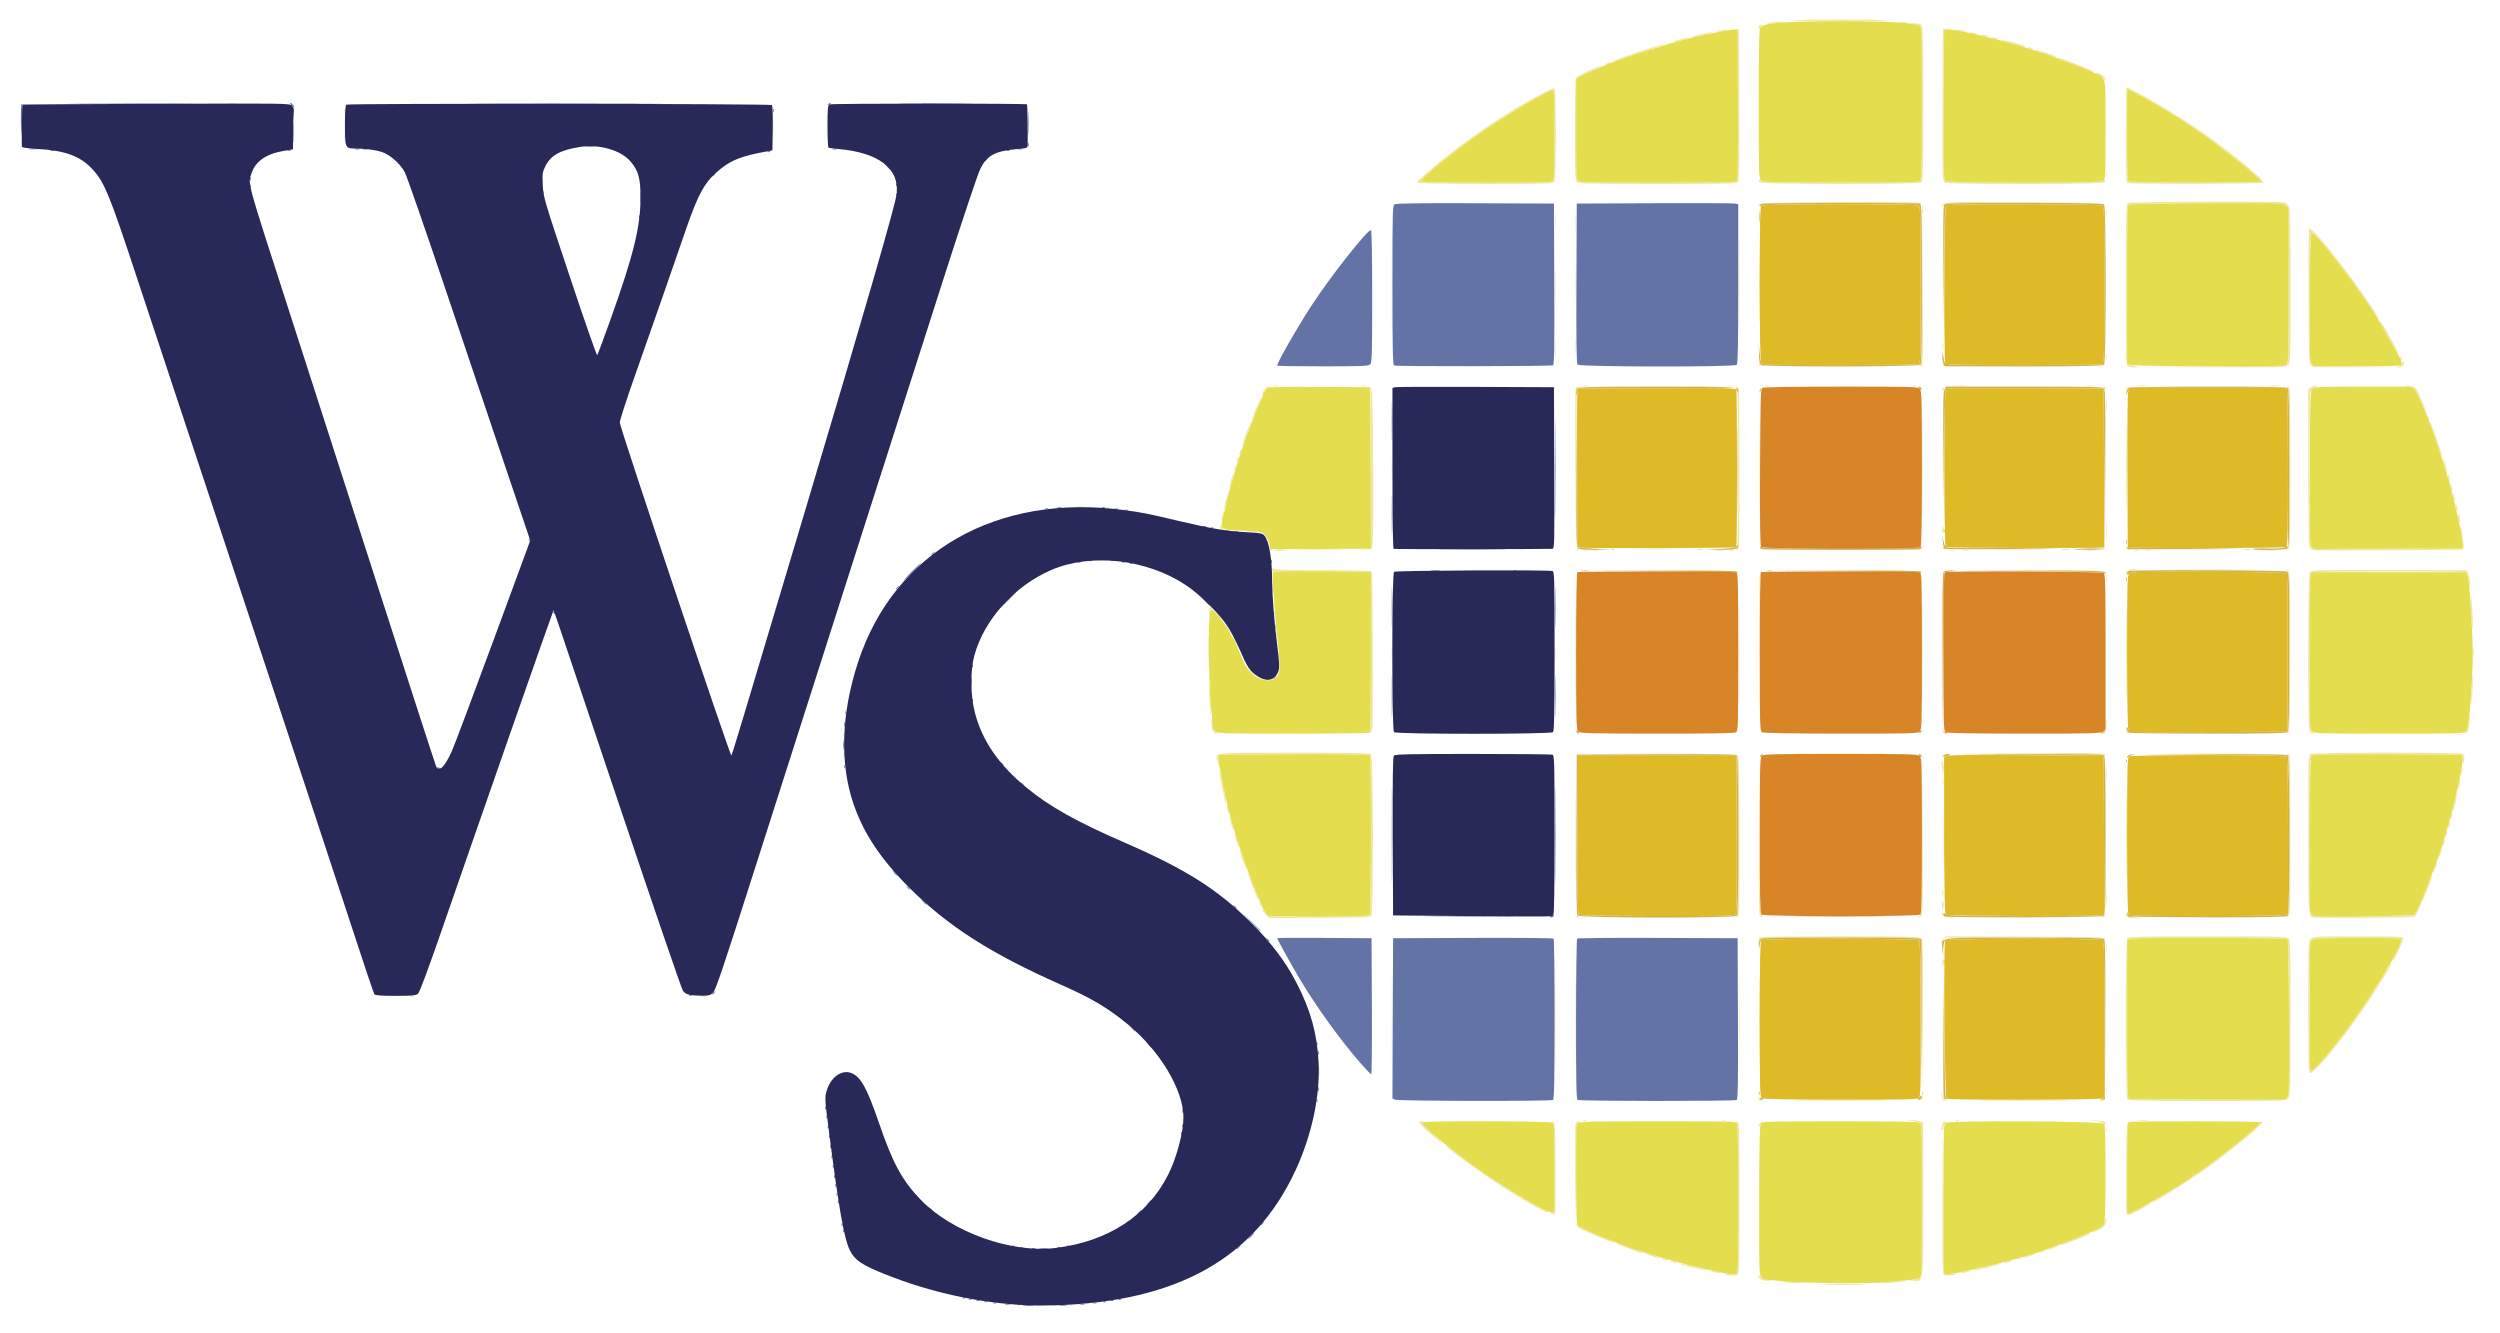
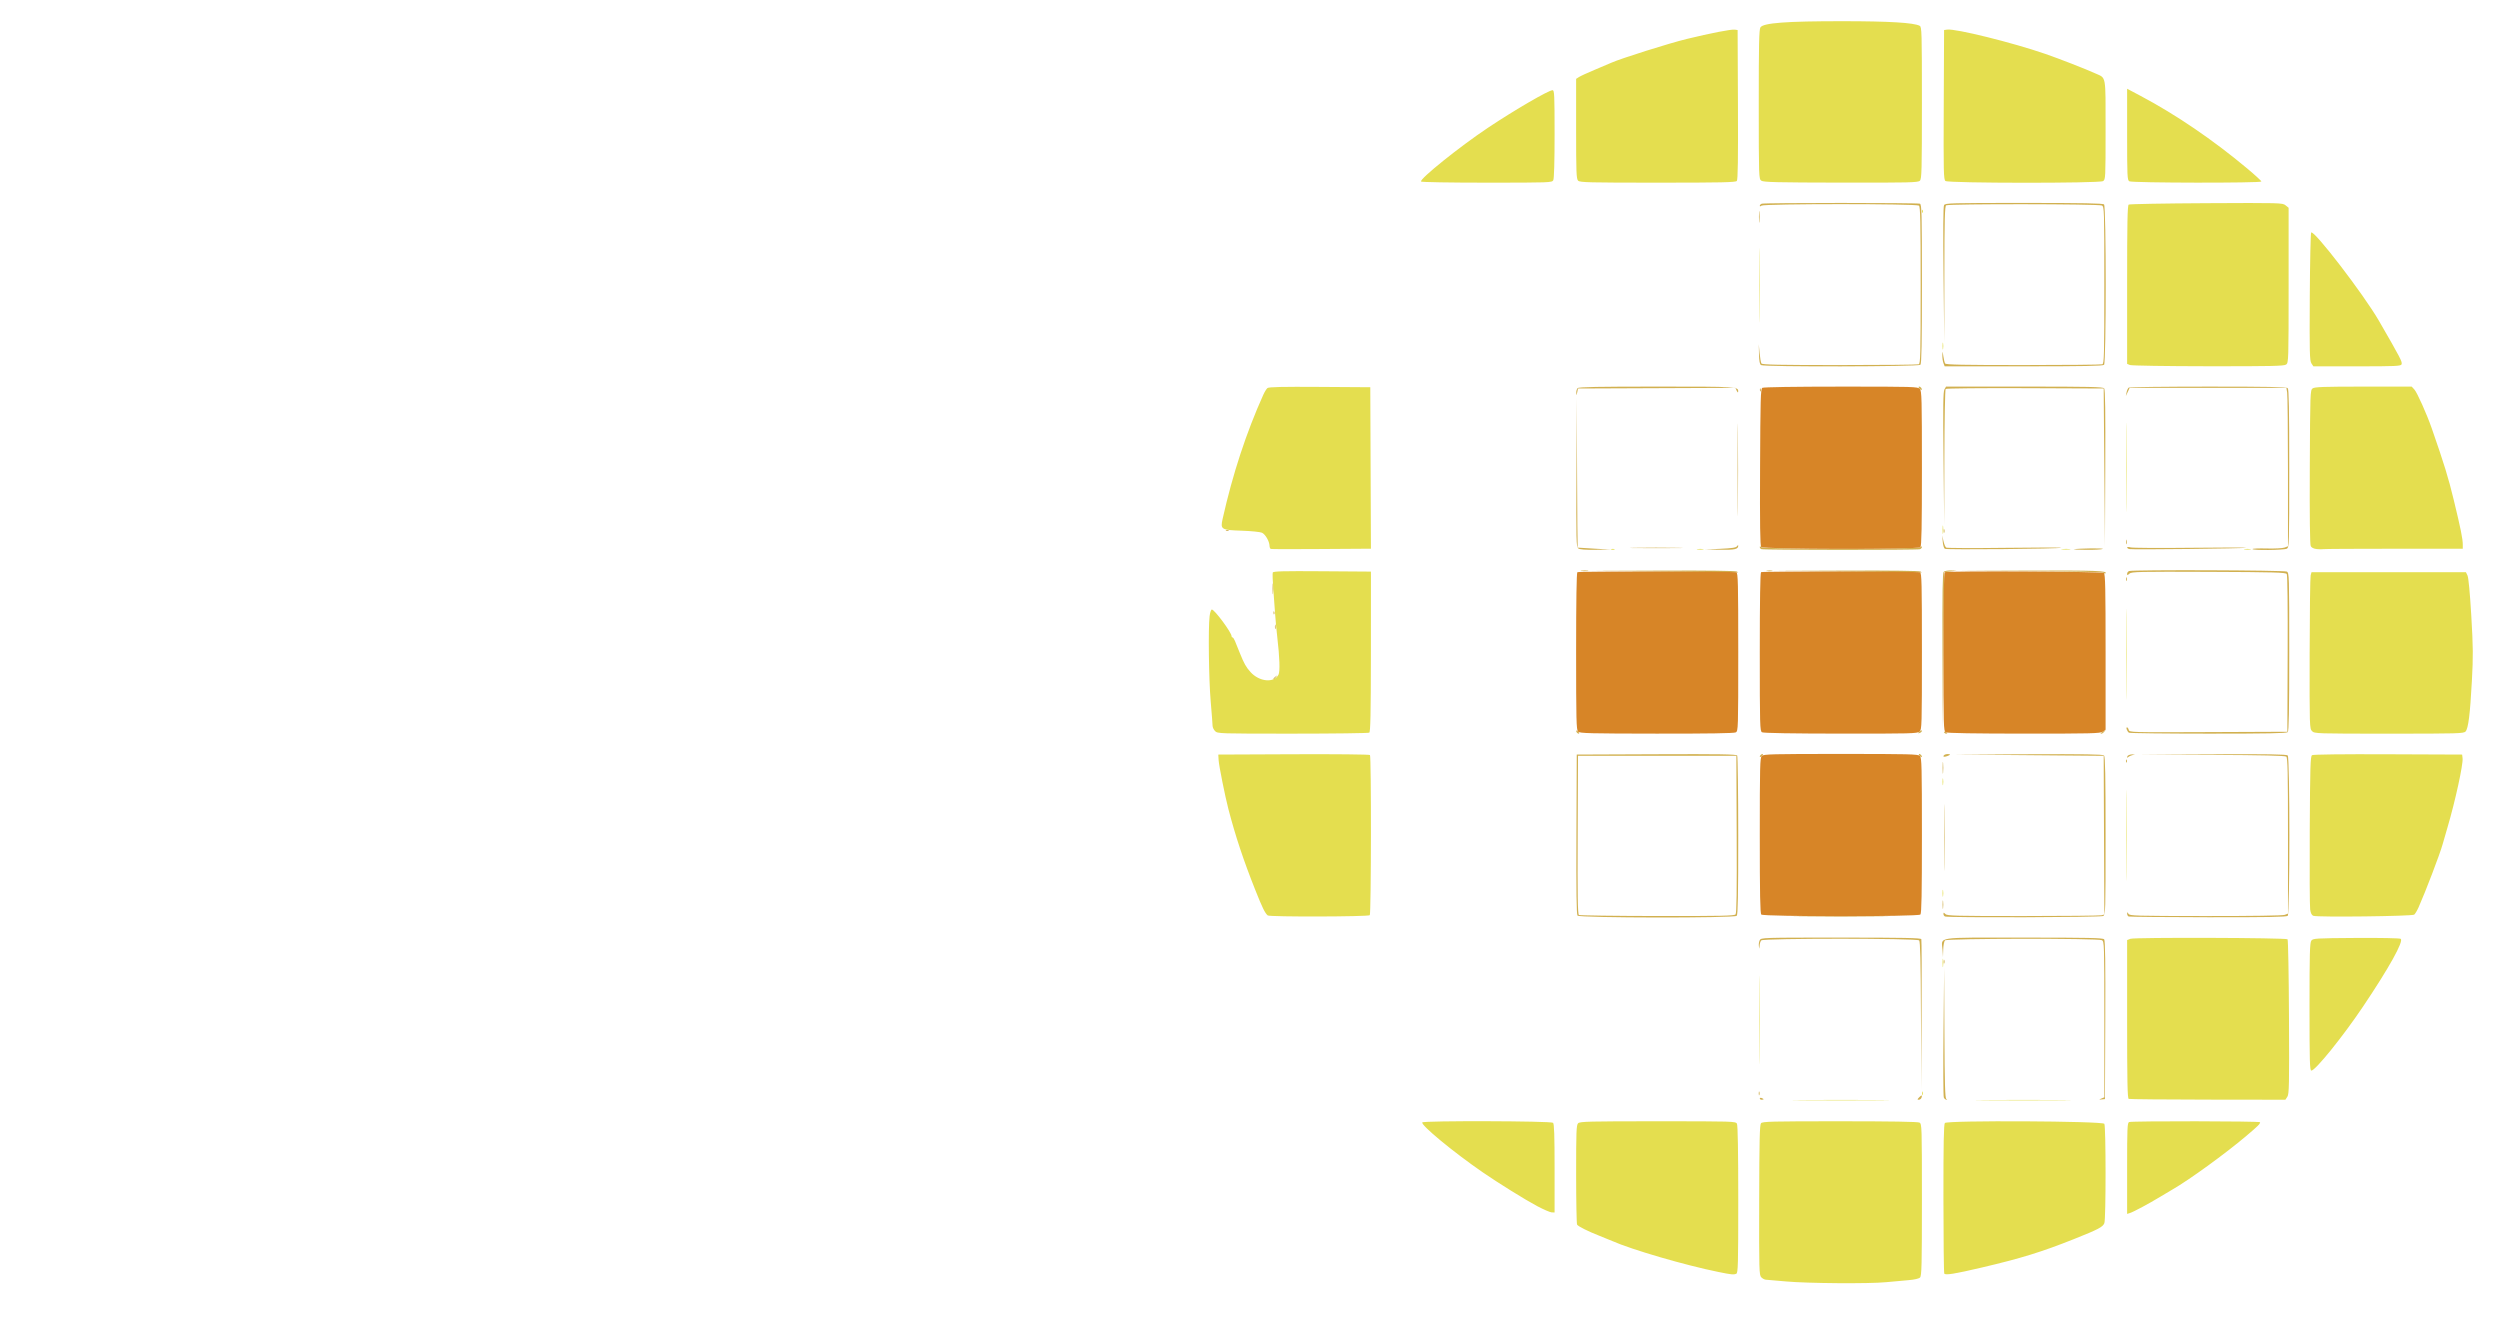
<svg xmlns="http://www.w3.org/2000/svg" xmlns:ns1="http://sodipodi.sourceforge.net/DTD/sodipodi-0.dtd" xmlns:ns2="http://www.inkscape.org/namespaces/inkscape" version="1.1" id="svg2" width="300" height="160" viewBox="0 0 300 160" ns1:docname="wisechip-logo-svg.svg" ns2:version="1.2.2 (732a01da63, 2022-12-09)">
  <defs id="defs6" />
  <ns1:namedview id="namedview4" pagecolor="#ffffff" bordercolor="#000000" borderopacity="0.25" ns2:showpageshadow="2" ns2:pageopacity="0.0" ns2:pagecheckerboard="0" ns2:deskcolor="#d1d1d1" showgrid="false" ns2:zoom="1.9583657" ns2:cx="128.16809" ns2:cy="124.33837" ns2:window-width="2560" ns2:window-height="1351" ns2:window-x="-9" ns2:window-y="-9" ns2:window-maximized="1" ns2:current-layer="g8" />
  <g ns2:groupmode="layer" ns2:label="Image" id="g8">
    <g id="g170" transform="matrix(0.152,0,0,0.152,1.566,2.008)">
-       <path style="fill:#f0e6a2" d="m 792.812,1017.317 c 0.722,-0.289 1.584,-0.253 1.917,0.079 0.332,0.332 -0.258,0.569 -1.312,0.525 -1.165,-0.048 -1.402,-0.285 -0.604,-0.604 z m 42,0 c 0.722,-0.289 1.584,-0.253 1.917,0.079 0.332,0.332 -0.258,0.569 -1.312,0.525 -1.165,-0.048 -1.402,-0.285 -0.604,-0.604 z M 1430,1000.949 c -7.5,-0.359 -2.63,-0.557 14,-0.57 24.513,-0.018 27.08,0.295 7,0.855 -5.225,0.146 -14.675,0.017 -21,-0.285 z m -33.5,-1.998 c -2.949,-0.433 -0.693,-0.522 5.5,-0.217 5.775,0.284 10.688,0.685 10.917,0.891 0.672,0.604 -10.97,0.126 -16.417,-0.674 z m 82,0.01 c 3.3,-0.409 8.25,-0.727 11,-0.706 l 5,0.038 -6,0.744 c -3.3,0.409 -8.25,0.727 -11,0.706 l -5,-0.038 z m -98.75,-2.042 c -0.963,-0.561 -1.75,-1.758 -1.75,-2.661 0,-1.432 0.17,-1.409 1.332,0.18 0.732,1.002 3.095,2.161 5.25,2.576 l 3.918,0.755 -3.5,0.085 c -1.925,0.046 -4.287,-0.374 -5.25,-0.935 z m 121.085,0.126 c 2.384,-0.387 4.74,-1.343 5.235,-2.125 0.506,-0.8 0.906,-27.506 0.915,-61.112 0.012,-46.678 -0.257,-59.863 -1.235,-60.482 -0.688,-0.435 -3.5,-1.073 -6.25,-1.418 l -5,-0.627 4.185,-0.141 c 2.302,-0.077 5.339,0.298 6.75,0.834 l 2.565,0.975 v 60.953 c 0,68.405 0.481,64.205 -7.321,63.971 L 1496.5,997.75 Z M 1352,992.924 c -1.844,-0.646 -1.299,-0.742 2.076,-0.365 8.67,0.968 7.924,6.504 7.924,-58.732 0,-38.04 -0.356,-58.623 -1.035,-59.893 -0.596,-1.113 -0.641,-1.934 -0.107,-1.934 0.51,0 1.201,0.712 1.535,1.582 0.334,0.87 0.607,27.78 0.607,59.8 0,43.947 -0.294,58.512 -1.2,59.418 -1.364,1.364 -6.093,1.424 -9.8,0.124 z m 172.25,0.413 c -0.983,-0.397 -1.199,-12.594 -1.012,-57.171 l 0.237,-56.667 0.512,56.5 0.512,56.5 6,-0.147 c 4.567,-0.112 5.283,0.039 3,0.632 -3.518,0.913 -7.486,1.065 -9.25,0.353 z M 1342,991 c -1.959,-0.627 -2.067,-0.797 -0.5,-0.782 1.1,0.01 3.35,0.362 5,0.782 2.695,0.686 2.746,0.765 0.5,0.782 -1.375,0.01 -3.625,-0.342 -5,-0.782 z m 197,0 c 1.375,-0.44 3.4,-0.801 4.5,-0.801 1.584,0 1.48,0.167 -0.5,0.801 -1.375,0.44 -3.4,0.801 -4.5,0.801 -1.584,0 -1.48,-0.167 0.5,-0.801 z m -214,-3.769 c -5.775,-1.399 -10.05,-2.685 -9.5,-2.858 0.55,-0.173 6.175,0.973 12.5,2.546 6.325,1.573 10.6,2.859 9.5,2.858 -1.1,-10e-4 -6.725,-1.147 -12.5,-2.546 z m 232,-0.272 c 6.325,-1.576 12.175,-2.846 13,-2.821 0.825,0.024 -3.45,1.342 -9.5,2.928 -6.05,1.586 -11.9,2.856 -13,2.821 -1.1,-0.034 3.175,-1.352 9.5,-2.928 z M 1309.5,983 c -1.261,-0.542 -1.446,-0.859 -0.5,-0.859 0.825,0 2.4,0.387 3.5,0.859 1.261,0.542 1.446,0.859 0.5,0.859 -0.825,0 -2.4,-0.387 -3.5,-0.859 z m 263.5,0 c 0.825,-0.533 2.4,-0.945 3.5,-0.914 l 2,0.055 -2,0.859 c -1.1,0.473 -2.675,0.884 -3.5,0.914 -1.333,0.049 -1.333,-0.053 0,-0.914 z m -270.5,-2 c -1.261,-0.542 -1.446,-0.859 -0.5,-0.859 0.825,0 2.4,0.387 3.5,0.859 1.261,0.542 1.446,0.859 0.5,0.859 -0.825,0 -2.4,-0.387 -3.5,-0.859 z m 75.82,-6 c 0,-3.575 0.181,-5.037 0.403,-3.25 0.222,1.788 0.222,4.713 0,6.5 -0.222,1.788 -0.403,0.325 -0.403,-3.25 z m 204.492,5.317 c 0.722,-0.289 1.584,-0.253 1.917,0.079 0.332,0.332 -0.258,0.569 -1.312,0.525 -1.165,-0.048 -1.402,-0.285 -0.604,-0.604 z M 1292.5,978 c -2.75,-1.015 -4.619,-1.88 -4.154,-1.923 1.267,-0.116 11.654,2.998 11.654,3.493 0,0.8 -2.484,0.28 -7.5,-1.571 z m 298,0 c 2.75,-1.015 5.675,-1.845 6.5,-1.845 0.825,0 -0.75,0.83 -3.5,1.845 -2.75,1.015 -5.675,1.845 -6.5,1.845 -0.825,0 0.75,-0.83 3.5,-1.845 z m -308,-3.025 c -1.1,-0.489 -5.5,-2.097 -9.777,-3.572 -4.277,-1.475 -7.591,-2.869 -7.363,-3.096 0.421,-0.421 20.663,6.383 21.511,7.23 0.773,0.773 -2.24,0.385 -4.371,-0.562 z M 1600,975 c 0.825,-0.533 2.175,-0.945 3,-0.914 0.989,0.036 0.819,0.348 -0.5,0.914 -2.749,1.181 -4.328,1.181 -2.5,0 z m 7.5,-2.387 c 1.65,-0.751 4.125,-1.642 5.5,-1.979 2.008,-0.493 1.909,-0.344 -0.5,0.753 -1.65,0.751 -4.125,1.642 -5.5,1.979 -2.008,0.493 -1.909,0.344 0.5,-0.753 z m 8.583,-3.016 c 0.229,-0.222 5.142,-2.288 10.917,-4.592 14.056,-5.608 13.675,-5.478 12.5,-4.28 -0.55,0.56 -5.804,2.877 -11.675,5.147 -9.884,3.823 -12.799,4.748 -11.742,3.726 z M 1252.5,963.64 c -14.068,-5.932 -17.835,-7.92 -18.272,-9.64 -0.249,-0.984 -0.096,-1.115 0.446,-0.381 1.144,1.55 9.224,5.482 19.326,9.404 7.89,3.064 11.777,5.081 9.45,4.905 -0.522,-0.04 -5.45,-1.969 -10.95,-4.289 z m 392.973,-6.413 c 4.057,-2.224 5.194,-3.463 6.173,-6.727 0.66,-2.2 1.235,-3.28 1.277,-2.399 0.212,4.415 -2.239,8.106 -6.636,9.99 -6.292,2.697 -6.639,2.329 -0.815,-0.864 z m -412.246,-43.395 c -0.125,-21.268 0.046,-39.38 0.38,-40.25 0.334,-0.87 1.346,-1.575 2.25,-1.566 1.424,0.013 1.443,0.142 0.143,0.963 -1.277,0.807 -1.578,6.792 -2.023,40.235 L 1233.454,952.5 Z M 1214.5,944.957 c -1.9,-0.775 -1.888,-0.82 0.25,-0.886 L 1217,944 v -34.8 c 0,-26.467 -0.299,-35.117 -1.25,-36.125 -1.009,-1.069 -0.961,-1.237 0.25,-0.867 1.29,0.394 1.537,5.467 1.763,36.312 0.145,19.72 -0.08,36.169 -0.5,36.553 -0.419,0.385 -1.663,0.332 -2.763,-0.117 z m 453.738,-35.624 c 0.206,-28.749 0.538,-36.723 1.537,-36.925 0.701,-0.142 0.814,-0.029 0.25,0.25 -0.672,0.333 -1.025,12.915 -1.025,36.492 v 35.984 l 2.25,-0.708 c 1.238,-0.389 5.625,-2.509 9.75,-4.71 4.125,-2.201 7.05,-3.513 6.5,-2.916 -1.782,1.935 -15.721,9.199 -17.651,9.199 -1.802,0 -1.864,-1.396 -1.611,-36.667 z M 1206.5,941.86 c -4.176,-2.141 -15.836,-8.773 -21,-11.944 -17.106,-10.504 -53.265,-36.109 -55.034,-38.971 -0.322,-0.521 4.9,3.164 11.604,8.189 20.63,15.463 52.861,36.198 64.669,41.604 2.893,1.325 5.26,2.6 5.26,2.835 0,0.805 -1.504,0.336 -5.5,-1.713 z M 1378.432,920 c 0,-13.475 0.142,-18.988 0.315,-12.25 0.173,6.737 0.173,17.762 0,24.5 -0.173,6.737 -0.315,1.225 -0.315,-12.25 z m 310.771,15.463 c 0.578,-0.578 10.21,-6.502 15.571,-9.578 18.536,-10.633 67.15,-47.496 68.755,-52.135 0.333,-0.963 1.063,-1.75 1.621,-1.75 0.559,0 0.832,0.562 0.608,1.25 -0.714,2.188 -26.72,23.48 -41.977,34.37 -17.782,12.692 -48.8,32.065 -44.578,27.843 z M 1119.419,882.25 c -9.029,-7.984 -10.785,-10.25 -7.943,-10.25 0.903,0 1.388,0.411 1.078,0.913 -0.31,0.502 3.361,4.552 8.159,9 4.798,4.448 8.441,8.087 8.097,8.087 -0.344,0 -4.57,-3.487 -9.39,-7.75 z M 1652.158,879 c 0,-1.375 0.227,-1.938 0.504,-1.25 0.277,0.688 0.277,1.812 0,2.5 -0.277,0.688 -0.504,0.125 -0.504,-1.25 z m -129.539,-2.75 c 0.859,-3.594 1.267,-4.25 2.64,-4.25 0.822,0 0.805,0.336 -0.059,1.2 -0.66,0.66 -1.2,2.235 -1.2,3.5 0,1.265 -0.459,2.3 -1.019,2.3 -0.604,0 -0.751,-1.119 -0.362,-2.75 z m -144.54,-0.378 c -0.043,-0.895 0.709,-2.245 1.671,-3 1.521,-1.193 1.604,-1.176 0.634,0.128 -0.614,0.825 -1.366,2.175 -1.671,3 -0.465,1.255 -0.568,1.234 -0.634,-0.128 z m 272.801,-1.732 c -0.267,-0.802 -2.898,-1.704 -6.417,-2.199 l -5.963,-0.84 6.329,0.362 c 6.814,0.389 7.615,0.704 6.942,2.724 -0.353,1.06 -0.525,1.051 -0.891,-0.047 z M 923.272,870 c 0,-2.475 0.195,-3.487 0.433,-2.25 0.238,1.238 0.238,3.263 0,4.5 -0.238,1.238 -0.433,0.225 -0.433,-2.25 z m 316.54,1.317 c 0.722,-0.289 1.584,-0.253 1.917,0.079 0.332,0.332 -0.258,0.569 -1.312,0.525 -1.165,-0.048 -1.402,-0.285 -0.604,-0.604 z m 110,0 c 0.722,-0.289 1.584,-0.253 1.917,0.079 0.332,0.332 -0.258,0.569 -1.312,0.525 -1.165,-0.048 -1.402,-0.285 -0.604,-0.604 z m 183.938,0.021 c 0.688,-0.277 1.812,-0.277 2.5,0 0.688,0.277 0.125,0.504 -1.25,0.504 -1.375,0 -1.938,-0.227 -1.25,-0.504 z m 144.026,-0.071 c 2.352,-0.211 5.952,-0.208 8,0.007 2.048,0.215 0.124,0.388 -4.276,0.384 -4.4,-0.004 -6.076,-0.179 -3.724,-0.391 z m -299.317,-16.333 c -1.026,-1.66 -0.105,-1.89 1.331,-0.333 0.709,0.77 0.848,1.399 0.309,1.399 -0.539,0 -1.277,-0.48 -1.639,-1.067 z m 127.641,-0.638 c 0.728,-1.212 1.539,-1.989 1.802,-1.726 0.263,0.263 -0.333,1.255 -1.324,2.205 -1.722,1.649 -1.743,1.628 -0.478,-0.478 z m 16.872,-0.348 c -0.604,-1.129 -0.897,-2.816 -0.651,-3.75 0.331,-1.254 0.477,-1.129 0.563,0.481 0.064,1.198 0.823,2.886 1.687,3.75 0.864,0.864 1.105,1.571 0.535,1.571 -0.57,0 -1.53,-0.924 -2.135,-2.052 z M 1648,855.617 c 0,-0.211 0.901,-0.619 2.001,-0.907 1.101,-0.288 1.749,-0.115 1.441,0.383 -0.538,0.871 -3.442,1.312 -3.442,0.523 z M 1669.2,854.8 c -1.734,-1.734 -1.734,-125.866 0,-127.6 0.908,-0.908 16.362,-1.2 63.429,-1.2 55.238,0 62.405,0.177 63.8,1.571 1.394,1.394 1.571,8.489 1.571,63 0,60.095 -0.043,61.472 -2,63.429 -1.957,1.957 -3.333,2 -63.8,2 -46.733,0 -62.093,-0.293 -63,-1.2 z m 126.318,-2.187 c 1.384,-2.112 1.531,-9.37 1.273,-62.917 -0.16,-33.292 -0.666,-60.905 -1.124,-61.363 -1.24,-1.24 -120.799,-1.613 -124.024,-0.387 L 1669,728.951 v 62.441 c 0,49.017 0.269,62.55 1.25,62.946 0.688,0.277 28.802,0.54 62.477,0.583 l 61.227,0.079 1.564,-2.387 z M 1217.47,792.5 c 10e-5,-33.55 0.126,-47.13 0.28,-30.178 0.154,16.952 0.154,44.402 -3e-4,61 -0.154,16.598 -0.28,2.728 -0.28,-30.822 z m 145,-1 c -10e-5,-34.1 0.126,-48.195 0.279,-31.322 0.154,16.873 0.154,44.773 2e-4,62 -0.153,17.227 -0.279,3.422 -0.279,-30.678 z m 289.816,56 c 0.01,-2.75 0.202,-3.756 0.432,-2.236 0.23,1.52 0.224,3.77 -0.014,5 -0.237,1.23 -0.425,-0.014 -0.418,-2.764 z m -563.816,-57 c 10e-5,-33.55 0.126,-47.13 0.28,-30.178 0.154,16.952 0.154,44.402 -3e-4,61 -0.154,16.598 -0.28,2.728 -0.28,-30.822 z m 144.999,-0.5 c 0,-32.175 0.126,-45.337 0.281,-29.25 0.154,16.087 0.154,42.413 0,58.5 -0.154,16.087 -0.281,2.925 -0.281,-29.25 z m 273.527,-2 -0.496,-60.5 -63,-0.26 c -58.34,-0.241 -63.093,-0.135 -64.25,1.441 -1.091,1.485 -1.25,1.5 -1.25,0.117 0,-0.871 0.712,-1.857 1.582,-2.191 0.87,-0.334 29.615,-0.607 63.877,-0.607 51.349,0 62.494,0.239 63.426,1.362 0.819,0.987 1.058,17.843 0.868,61.25 l -0.262,59.888 z m 16.466,11.5 c 2e-4,-26.4 0.129,-37.056 0.287,-23.681 0.158,13.376 0.158,34.976 -3e-4,48 -0.158,13.024 -0.287,2.081 -0.287,-24.319 z M 1031.32,832 c 0,-3.575 0.181,-5.037 0.403,-3.25 0.222,1.788 0.222,4.713 0,6.5 -0.222,1.788 -0.403,0.325 -0.403,-3.25 z M 1812,782 c 0,-50.667 0.051,-52.051 2,-54 1.925,-1.925 3.333,-2 37.5,-2 33.54,0 35.5,0.1 35.5,1.803 0,2.075 -7.836,18.694 -8.501,18.029 -0.242,-0.242 1.438,-4.158 3.735,-8.701 3.477,-6.877 3.933,-8.413 2.721,-9.172 -0.822,-0.515 -16.181,-0.814 -35.286,-0.686 -32.194,0.216 -33.9,0.321 -35.25,2.168 -2.138,2.924 -2.12,102.559 0.018,102.559 4.658,0 37.783,-43.931 57.508,-76.27 2.942,-4.823 5.539,-8.579 5.772,-8.347 0.233,0.232 -1.34,3.279 -3.494,6.77 -8.605,13.946 -16.711,26.528 -19.228,29.847 -1.46,1.925 -5.518,7.55 -9.019,12.5 -13.496,19.084 -29.473,37.5 -32.532,37.5 -1.241,0 -1.445,-7.33 -1.445,-52 z M 313.269,773.307 c 0.973,-0.254 2.323,-0.237 3,0.037 0.677,0.274 -0.119,0.481 -1.769,0.461 -1.65,-0.02 -2.204,-0.244 -1.231,-0.498 z m 229.981,0.004 c 0.963,-0.252 2.538,-0.252 3.5,0 0.963,0.252 0.175,0.457 -1.75,0.457 -1.925,0 -2.712,-0.206 -1.75,-0.457 z M 1652.3,735 c 0,-3.025 0.187,-4.263 0.417,-2.75 0.229,1.512 0.229,3.987 0,5.5 -0.229,1.512 -0.417,0.275 -0.417,-2.75 z M 1522.04,731.361 c -0.022,-0.627 0.748,-2.098 1.71,-3.27 l 1.75,-2.131 62.917,0.27 c 54.898,0.235 62.975,0.461 63.375,1.77 0.37,1.211 0.203,1.259 -0.867,0.25 -1.031,-0.972 -15.152,-1.25 -63.593,-1.25 h -62.268 l -1.492,2.75 c -0.821,1.512 -1.51,2.237 -1.532,1.611 z M 988.75,708.644 c -1.512,-1.571 -2.724,-3.371 -2.691,-4 0.032,-0.629 0.595,-0.318 1.25,0.692 3.459,5.333 0.332,4.978 43.157,4.901 21.872,-0.039 40.153,-0.457 40.625,-0.929 1.127,-1.127 1.28,-125.337 0.156,-126.461 -0.475,-0.475 -27.612,-0.747 -60.306,-0.606 L 951.5,582.5 l 0.181,5 0.181,5 -1.002,-4.312 C 949.078,580.521 945.033,581 1011.5,581 c 53.902,0 59.379,0.149 60.628,1.654 1.871,2.254 2.016,125.603 0.15,127.469 -0.864,0.864 -11.844,1.207 -40.979,1.279 L 991.5,711.5 Z M 1235,711 c -0.901,-0.582 -1.025,-0.975 -0.309,-0.985 0.655,-0.008 1.469,0.435 1.809,0.985 0.767,1.242 0.421,1.242 -1.5,0 z m 3.75,0.338 c 0.688,-0.277 1.812,-0.277 2.5,0 0.688,0.277 0.125,0.504 -1.25,0.504 -1.375,0 -1.938,-0.227 -1.25,-0.504 z m 34.5,-0.087 c 15.812,-0.155 41.688,-0.155 57.5,0 15.812,0.155 2.875,0.281 -28.75,0.281 -31.625,0 -44.562,-0.127 -28.75,-0.281 z m 255,0.06 c 0.963,-0.252 2.538,-0.252 3.5,0 0.963,0.252 0.175,0.457 -1.75,0.457 -1.925,0 -2.712,-0.206 -1.75,-0.457 z m 34.429,-0.06 c 15.498,-0.155 41.148,-0.155 57,-2.6e-4 15.852,0.155 3.171,0.282 -28.179,0.282 -31.35,1.4e-4 -44.319,-0.126 -28.821,-0.281 z M 1669.2,710.8 c -0.66,-0.66 -1.193,-1.673 -1.185,-2.25 0.01,-0.578 0.427,-0.399 0.93,0.396 0.503,0.795 3.084,1.748 5.735,2.116 l 4.82,0.67 -4.55,0.134 c -2.502,0.073 -5.09,-0.406 -5.75,-1.066 z m 39.55,0.451 c 15.537,-0.155 40.962,-0.155 56.5,0 15.537,0.155 2.825,0.282 -28.25,0.282 -31.075,0 -43.788,-0.127 -28.25,-0.282 z m 106.999,-0.116 c -3.701,-1.081 -3.749,-1.925 -3.749,-65.791 0,-60.545 0.054,-62.302 1.934,-63.309 2.497,-1.337 117.449,-1.435 119.939,-0.103 1.35,0.722 1.625,1.791 1.222,4.75 l -0.519,3.818 -0.538,-4 -0.538,-4 -58.5,-0.239 c -35.783,-0.146 -59.083,0.131 -60,0.713 -1.307,0.83 -1.5,8.93 -1.5,62.939 0,46.289 0.299,62.285 1.18,63.166 1.652,1.652 78.96,1.464 80.962,-0.197 1.567,-1.301 3.772,-6.016 9.528,-20.382 3.931,-9.811 5.794,-13.451 4.349,-8.5 -1.657,5.679 -11.881,29.055 -13.178,30.132 -1.008,0.837 -12.344,1.192 -40.372,1.266 -21.434,0.056 -39.532,-0.062 -40.219,-0.263 z m -454.857,-1.505 c 0.83,-0.999 1.066,-18.431 0.872,-64.405 -0.146,-34.669 0.073,-62.826 0.485,-62.571 0.888,0.549 1.028,124.458 0.143,126.764 -0.334,0.87 -1.064,1.582 -1.622,1.582 -0.628,0 -0.582,-0.523 0.122,-1.37 z m 18.222,0.009 c -0.82,-0.988 -1.057,-18.49 -0.865,-63.75 l 0.265,-62.388 0.242,62.7 c 0.226,58.511 0.359,62.768 1.992,63.72 0.963,0.561 1.243,1.033 0.622,1.05 -0.62,0.017 -1.636,-0.582 -2.258,-1.331 z m 126.135,0.282 c 1.633,-0.951 1.766,-5.209 1.992,-63.72 l 0.242,-62.7 0.265,62.388 c 0.267,62.666 0.146,65.169 -3.122,65.081 -0.62,-0.017 -0.34,-0.489 0.622,-1.05 z M 1523,709 c -0.589,-1.1 -0.929,-2 -0.757,-2 0.172,0 1.083,0.9 2.025,2 0.942,1.1 1.283,2 0.757,2 -0.525,0 -1.437,-0.9 -2.025,-2 z m 126,1.607 c 0,-0.216 0.698,-0.661 1.552,-0.989 0.89,-0.341 1.291,-0.174 0.941,0.393 -0.587,0.95 -2.493,1.405 -2.493,0.596 z m 146.75,-0.605 c 1.779,-1.995 1.827,-125.025 0.05,-126.802 -0.803,-0.803 -0.838,-1.2 -0.107,-1.2 0.601,0 1.366,0.712 1.7,1.582 0.334,0.87 0.607,29.39 0.607,63.378 0,57.682 -0.117,61.884 -1.75,63.12 -1.489,1.127 -1.563,1.115 -0.5,-0.078 z M 1233.471,646.5 c 10e-5,-34.65 0.126,-48.68 0.279,-31.178 0.153,17.502 0.153,45.852 -2e-4,63 -0.153,17.148 -0.279,2.828 -0.279,-31.822 z m 418.911,49 c 0,-6.6 0.164,-9.17 0.36,-5.711 0.196,3.459 0.194,8.859 0,12 -0.198,3.141 -0.358,0.311 -0.356,-6.289 z m -667.758,5.961 c -0.965,-2.515 -0.68,-3.164 0.499,-1.136 0.584,1.004 0.851,2.036 0.593,2.293 -0.257,0.257 -0.749,-0.263 -1.092,-1.157 z m -2.572,-6.207 c -2.425,-5.245 -8.095,-20.544 -7.744,-20.895 0.194,-0.194 2.428,4.922 4.965,11.368 2.537,6.446 4.487,11.847 4.332,12.001 -0.154,0.154 -0.853,-0.959 -1.553,-2.474 z M 1523.456,648 c 0,-22.275 0.132,-31.387 0.293,-20.25 0.161,11.137 0.161,29.363 0,40.5 -0.161,11.137 -0.293,2.025 -0.293,-20.25 z m 387.17,27 c 0.935,-3.763 3.21,-8.711 3.218,-7 0,0.825 -0.858,3.3 -1.916,5.5 -1.058,2.2 -1.644,2.875 -1.302,1.5 z m -940.054,-9.571 c -1.489,-4.194 -2.514,-7.819 -2.279,-8.055 0.236,-0.236 1.647,3.003 3.136,7.197 1.489,4.194 2.514,7.819 2.279,8.055 -0.236,0.236 -1.647,-3.003 -3.136,-7.197 z M 1914.634,664 c 0.337,-1.375 1.228,-3.85 1.979,-5.5 1.097,-2.409 1.245,-2.508 0.753,-0.5 -0.337,1.375 -1.228,3.85 -1.979,5.5 -1.097,2.409 -1.245,2.508 -0.753,0.5 z M 965.6,650.4 c -0.967,-3.067 -1.578,-5.756 -1.358,-5.976 0.22,-0.22 1.191,2.109 2.158,5.176 0.967,3.067 1.578,5.756 1.358,5.976 -0.22,0.22 -1.191,-2.109 -2.158,-5.176 z m 952.486,3.1 c -0.03,-1.1 0.381,-2.675 0.914,-3.5 0.862,-1.333 0.963,-1.333 0.914,0 -0.03,0.825 -0.442,2.4 -0.914,3.5 l -0.859,2 z m 2.055,-6.5 c 0,-0.825 0.387,-2.4 0.859,-3.5 0.542,-1.261 0.859,-1.445 0.859,-0.5 0,0.825 -0.387,2.4 -0.859,3.5 -0.542,1.261 -0.859,1.445 -0.859,0.5 z M 961.625,636.875 c -0.937,-3.371 -1.524,-6.309 -1.304,-6.529 0.22,-0.22 1.172,2.353 2.116,5.717 0.944,3.364 1.531,6.303 1.304,6.529 -0.227,0.227 -1.179,-2.346 -2.116,-5.717 z M 1922.086,640 c 0.03,-0.825 0.442,-2.4 0.914,-3.5 l 0.859,-2 0.055,2 c 0.03,1.1 -0.381,2.675 -0.914,3.5 -0.862,1.333 -0.963,1.333 -0.914,0 z m 2.055,-7 c 0,-0.825 0.387,-2.4 0.859,-3.5 0.542,-1.261 0.859,-1.445 0.859,-0.5 0,0.825 -0.387,2.4 -0.859,3.5 -0.542,1.261 -0.859,1.445 -0.859,0.5 z M 958.625,625.875 c -0.351,-1.757 -0.454,-3.38 -0.227,-3.606 0.226,-0.226 0.722,1.003 1.102,2.731 0.38,1.729 0.482,3.351 0.227,3.606 -0.255,0.255 -0.751,-0.974 -1.102,-2.731 z M 1926,626.614 c 0,-1.853 3.243,-14.705 3.616,-14.332 0.453,0.453 -2.488,13.923 -3.195,14.63 -0.232,0.232 -0.421,0.098 -0.421,-0.298 z m -969,-5.931 c 0,-0.358 -1.15,-6.096 -2.555,-12.752 -1.405,-6.656 -2.396,-12.579 -2.201,-13.163 0.195,-0.584 1.59,4.909 3.1,12.207 1.51,7.298 2.5,13.515 2.201,13.814 C 957.245,621.088 957,621.04 957,620.683 Z M 1930.189,608.5 c 0.026,-1.1 0.392,-3.35 0.811,-5 l 0.763,-3 0.048,3 c 0.026,1.65 -0.339,3.9 -0.811,5 l -0.859,2 z m -277.807,-12 c 0,-6.6 0.164,-9.17 0.36,-5.711 0.196,3.459 0.194,8.859 0,12 -0.198,3.141 -0.358,0.311 -0.356,-6.289 z m 279.818,2 c 0,-1.1 0.36,-3.125 0.801,-4.5 0.634,-1.98 0.801,-2.084 0.801,-0.5 0,1.1 -0.36,3.125 -0.801,4.5 -0.634,1.98 -0.801,2.084 -0.801,0.5 z m -410.12,-9.083 c 0.048,-1.165 0.285,-1.402 0.604,-0.604 0.289,0.722 0.253,1.584 -0.079,1.917 -0.332,0.332 -0.569,-0.258 -0.525,-1.312 z M 655.158,583 c 0,-1.375 0.227,-1.938 0.504,-1.25 0.277,0.688 0.277,1.812 0,2.5 -0.277,0.688 -0.504,0.125 -0.504,-1.25 z M 1523,584.059 c 0,-0.518 0.445,-1.216 0.989,-1.552 0.567,-0.35 0.735,0.051 0.393,0.941 -0.665,1.732 -1.382,2.049 -1.382,0.611 z m 127.391,-1.068 c -0.607,-0.607 -24.363,-1.076 -62.933,-1.241 l -61.958,-0.265 62,-0.227 c 56.412,-0.206 66.444,0.132 64.404,2.171 -0.296,0.296 -0.977,0.099 -1.513,-0.438 z m -383.641,-1.741 c 17.188,-0.153 45.312,-0.153 62.5,0 17.188,0.153 3.125,0.279 -31.25,0.279 -34.375,0 -48.438,-0.126 -31.25,-0.279 z m 145.5,10e-6 c 16.913,-0.154 44.587,-0.154 61.5,0 16.913,0.154 3.075,0.279 -30.75,0.279 -33.825,0 -47.663,-0.126 -30.75,-0.279 z m 289.572,-1.2e-4 c 17.227,-0.154 45.127,-0.153 62,2.3e-4 16.873,0.154 2.778,0.279 -31.322,0.279 -34.1,-1.3e-4 -47.905,-0.126 -30.678,-0.279 z M 655.158,567 c 0,-1.375 0.227,-1.938 0.504,-1.25 0.277,0.688 0.277,1.812 0,2.5 -0.277,0.688 -0.504,0.125 -0.504,-1.25 z M 1929.269,566.307 c 0.973,-0.254 2.323,-0.237 3,0.037 0.677,0.274 -0.119,0.481 -1.769,0.461 -1.65,-0.02 -2.204,-0.244 -1.231,-0.498 z M 946.975,563.435 c -0.536,-1.411 -0.912,-4.448 -0.834,-6.75 0.135,-4 0.169,-3.948 0.788,1.173 0.431,3.571 1.282,5.823 2.55,6.75 1.699,1.242 1.719,1.392 0.187,1.392 -0.944,0 -2.155,-1.154 -2.691,-2.565 z m 123.738,1.855 c 0.927,-0.659 1.231,-15.026 1.287,-60.826 0.041,-32.98 0.057,-61.416 0.036,-63.19 l -0.037,-3.227 -38.5,-0.273 c -24.98,-0.177 -38.648,0.078 -38.921,0.727 -0.231,0.55 -0.456,-0.028 -0.5,-1.285 -0.068,-1.956 0.199,-2.136 1.855,-1.25 1.233,0.66 15.344,1.035 38.941,1.035 28.507,0 37.193,0.287 37.816,1.25 0.918,1.419 1.282,117.982 0.385,123.498 -0.321,1.973 -1.256,3.771 -2.079,3.996 -1.071,0.292 -1.151,0.163 -0.283,-0.454 z m 452.745,-0.356 c -0.363,-0.587 -0.445,-1.281 -0.183,-1.543 0.262,-0.262 0.743,0.218 1.069,1.067 0.676,1.762 0.1,2.072 -0.886,0.477 z M 1650.5,565 c 0.34,-0.55 0.817,-1 1.059,-1 0.243,0 0.441,0.45 0.441,1 0,0.55 -0.477,1 -1.059,1 -0.583,0 -0.781,-0.45 -0.441,-1 z m 17.959,-0.067 c -1.026,-1.66 -0.105,-1.89 1.331,-0.333 0.709,0.77 0.848,1.399 0.309,1.399 -0.539,0 -1.277,-0.48 -1.639,-1.067 z m 127.291,-0.008 c 0.972,-1.031 1.25,-15.148 1.25,-63.575 0,-58.231 -0.113,-62.316 -1.75,-63.27 -0.963,-0.561 -1.243,-1.033 -0.622,-1.05 3.269,-0.088 3.389,2.413 3.13,65.498 -0.225,54.806 -0.449,62.864 -1.758,63.263 -1.211,0.37 -1.259,0.203 -0.25,-0.867 z m 17.285,-0.859 c -1.62,-3.026 -1.414,-123.195 0.215,-125.297 1.625,-2.098 0.328,-2.061 67.051,-1.903 l 56.801,0.134 1.449,3.468 c 0.797,1.907 1.39,5.395 1.318,7.75 -0.123,4.011 -0.178,3.919 -0.867,-1.455 -0.405,-3.155 -1.301,-6.418 -1.991,-7.25 -1.096,-1.32 -8.942,-1.513 -61.574,-1.513 -47.157,0 -60.495,0.273 -61.128,1.25 -0.445,0.688 -0.935,28.574 -1.089,61.97 -0.276,59.872 -0.251,60.749 1.75,62.75 1.525,1.525 1.666,2.03 0.565,2.03 -0.806,0 -1.931,-0.87 -2.5,-1.934 z m 123.092,0.306 c 0.755,-0.895 1.919,-4.608 2.588,-8.25 l 1.216,-6.622 -0.455,6.296 c -0.473,6.552 -1.774,10.204 -3.634,10.204 -0.666,0 -0.556,-0.63 0.285,-1.628 z M 1233.471,501.5 c 10e-5,-34.65 0.126,-48.68 0.279,-31.178 0.153,17.502 0.153,45.852 -2e-4,63 -0.153,17.148 -0.279,2.828 -0.279,-31.822 z m 129,0 c 10e-5,-34.65 0.126,-48.68 0.279,-31.178 0.153,17.502 0.153,45.852 -2e-4,63 -0.153,17.148 -0.279,2.828 -0.279,-31.822 z m 16.018,-0.417 c 0.01,-55.515 0.198,-63.468 1.511,-63.826 1.103,-0.301 1.171,-0.176 0.258,0.471 -0.963,0.682 -1.303,15.065 -1.511,63.826 l -0.269,62.946 0.011,-63.417 z M 1507.471,501.5 c 10e-5,-34.65 0.126,-48.68 0.279,-31.178 0.153,17.502 0.153,45.852 -2e-4,63 -0.153,17.148 -0.279,2.828 -0.279,-31.822 z m 144.815,57 c 0.01,-2.75 0.202,-3.756 0.432,-2.236 0.23,1.52 0.224,3.77 -0.014,5 -0.237,1.23 -0.425,-0.014 -0.418,-2.764 z M 944.5,540 c -0.399,-6.109 -0.509,-11.325 -0.244,-11.59 0.265,-0.265 0.806,4.519 1.202,10.631 0.396,6.112 0.506,11.327 0.244,11.59 C 945.44,550.893 944.899,546.109 944.5,540 Z m 996.258,-6 c 0.283,-7.425 0.678,-13.688 0.878,-13.917 0.638,-0.731 0.176,15.191 -0.623,21.417 -0.481,3.751 -0.577,0.94 -0.255,-7.5 z M 943.423,500.5 c 8.2e-4,-11.55 0.146,-16.138 0.323,-10.196 0.177,5.942 0.176,15.392 -10e-4,21 -0.178,5.608 -0.323,0.746 -0.322,-10.804 z m 33.523,16.75 -3.446,-3.75 3.75,3.446 c 3.49,3.208 4.21,4.054 3.446,4.054 -0.167,0 -1.855,-1.688 -3.75,-3.75 z m 21.618,1.457 c 0.376,-0.986 0.935,-1.541 1.243,-1.233 0.308,0.308 6.4e-4,1.115 -0.683,1.793 -0.988,0.98 -1.102,0.865 -0.56,-0.56 z M 1088.355,502.5 c 0,-4.95 0.166,-7.101 0.376,-4.78 0.21,2.321 0.212,6.371 0.01,9 -0.207,2.629 -0.378,0.73 -0.381,-4.22 z m 128.981,0.5 c 0,-4.125 0.176,-5.812 0.392,-3.75 0.216,2.062 0.216,5.438 0,7.5 -0.216,2.062 -0.392,0.375 -0.392,-3.75 z m 724.974,-1.5 c 0.01,-3.3 0.192,-4.529 0.415,-2.732 0.223,1.797 0.218,4.497 -0.01,6 -0.228,1.503 -0.41,0.032 -0.405,-3.268 z M 999.158,503 c 0,-1.375 0.227,-1.938 0.504,-1.25 0.277,0.688 0.277,1.812 0,2.5 -0.277,0.688 -0.504,0.125 -0.504,-1.25 z M 997.232,487 c 0,-1.925 0.206,-2.712 0.457,-1.75 0.252,0.963 0.252,2.538 0,3.5 -0.252,0.963 -0.457,0.175 -0.457,-1.75 z m 943.407,-15.842 c -0.434,-7.888 -0.577,-14.554 -0.318,-14.812 0.635,-0.635 1.99,23.498 1.497,26.654 -0.215,1.375 -0.745,-3.954 -1.179,-11.842 z M 958,482 c -0.589,-1.1 -0.845,-2 -0.57,-2 0.275,0 0.982,0.9 1.57,2 0.589,1.1 0.845,2 0.57,2 -0.275,0 -0.982,-0.9 -1.57,-2 z m -13.84,-10.691 c -0.15,-3.93 1.15,-6.332 2.628,-4.855 0.36,0.36 0.142,0.971 -0.485,1.359 -0.627,0.387 -1.329,2.275 -1.561,4.196 -0.407,3.372 -0.427,3.348 -0.581,-0.7 z m 7.245,1.441 -1.905,-2.25 2.25,1.905 c 2.114,1.79 2.705,2.595 1.905,2.595 -0.19,0 -1.202,-1.012 -2.25,-2.25 z m 43.905,-9.25 c 0.006,-3.3 0.192,-4.529 0.415,-2.732 0.223,1.797 0.218,4.497 -0.01,6 -0.228,1.503 -0.41,0.032 -0.405,-3.268 z M 1652.272,444 c 0,-2.475 0.195,-3.487 0.433,-2.25 0.238,1.238 0.238,3.263 0,4.5 -0.238,1.238 -0.433,0.225 -0.433,-2.25 z m 15.743,-4.715 c -0.023,-1.796 3.395,-3.302 7.169,-3.16 3,0.113 2.903,0.192 -1.019,0.829 -2.384,0.387 -4.74,1.343 -5.235,2.125 -0.596,0.942 -0.905,1.012 -0.915,0.207 z m 39.735,-3.035 c 15.537,-0.155 40.962,-0.155 56.5,0 15.537,0.155 2.825,0.282 -28.25,0.282 -31.075,0 -43.788,-0.127 -28.25,-0.282 z m -852,-6.974 c 1.788,-0.222 4.713,-0.222 6.5,0 1.788,0.222 0.325,0.403 -3.25,0.403 -3.575,0 -5.037,-0.181 -3.25,-0.403 z M 992.5,421 c -0.34,-0.55 -0.141,-1 0.441,-1 0.582,0 1.059,0.45 1.059,1 0,0.55 -0.198,1 -0.441,1 -0.243,0 -0.719,-0.45 -1.059,-1 z m 4.827,-0.276 c 1.564,-0.521 3.782,-0.521 5.346,0 2.231,0.744 1.788,0.891 -2.673,0.891 -4.462,0 -4.904,-0.147 -2.673,-0.891 z m 243.486,0.593 c 0.722,-0.289 1.584,-0.253 1.917,0.079 0.332,0.332 -0.258,0.569 -1.312,0.525 -1.165,-0.048 -1.402,-0.285 -0.604,-0.604 z m 5.438,-0.033 c 1.512,-0.229 3.987,-0.229 5.5,0 1.512,0.229 0.275,0.417 -2.75,0.417 -3.025,0 -4.263,-0.187 -2.75,-0.417 z m 96.526,-0.017 c 2.352,-0.211 5.952,-0.208 8,0.007 2.048,0.215 0.124,0.388 -4.276,0.384 -4.4,-0.004 -6.076,-0.179 -3.724,-0.391 z m 13.036,0.05 c 0.722,-0.289 1.584,-0.253 1.917,0.079 0.332,0.332 -0.258,0.569 -1.312,0.525 -1.165,-0.048 -1.402,-0.285 -0.604,-0.604 z m 173.438,-0.006 c 0.963,-0.252 2.538,-0.252 3.5,0 0.963,0.252 0.175,0.457 -1.75,0.457 -1.925,0 -2.712,-0.206 -1.75,-0.457 z m 10.014,-0.028 c 1.52,-0.23 3.77,-0.224 5,0.014 1.23,0.237 -0.014,0.425 -2.764,0.418 -2.75,-0.008 -3.756,-0.202 -2.236,-0.432 z m 96.486,-0.015 c 2.337,-0.211 6.162,-0.211 8.5,0 2.337,0.211 0.425,0.383 -4.25,0.383 -4.675,0 -6.588,-0.172 -4.25,-0.383 z m 39.519,0.039 c 0.973,-0.254 2.323,-0.237 3,0.037 0.677,0.274 -0.119,0.481 -1.769,0.461 -1.65,-0.02 -2.204,-0.244 -1.231,-0.498 z m 7.995,-0.025 c 1.52,-0.23 3.77,-0.224 5,0.014 1.23,0.237 -0.014,0.425 -2.764,0.418 -2.75,-0.008 -3.756,-0.202 -2.236,-0.432 z m 92.986,-0.021 c 3.163,-0.198 8.338,-0.198 11.5,0 3.163,0.198 0.575,0.361 -5.75,0.361 -6.325,0 -8.912,-0.162 -5.75,-0.361 z m 41.451,-0.074 c -2.984,-0.246 -4.003,-0.85 -4.75,-2.815 C 1812.387,416.889 1812,391.074 1812,354.992 v -60.878 l 2.223,-1.557 c 1.222,-0.856 3.135,-1.539 4.25,-1.518 1.538,0.03 1.277,0.366 -1.077,1.391 -1.758,0.765 -3.379,2.375 -3.736,3.711 -0.347,1.298 -0.638,28.936 -0.645,61.418 -0.011,45.737 0.268,59.423 1.236,60.673 1.634,2.11 0.304,2.07 64.44,1.908 L 1933.879,420 l 0.392,-3.75 0.392,-3.75 0.168,3.781 c 0.1,2.25 -0.338,3.966 -1.082,4.238 -1.425,0.52 -110.245,1.146 -116.049,0.668 z m -798.391,-0.935 c 7.595,-0.17 19.745,-0.17 27,9.7e-4 7.255,0.171 1.04,0.31 -13.81,0.309 -14.85,-5.3e-4 -20.786,-0.14 -13.19,-0.31 z m 47.455,0.041 5.264,-0.398 -0.265,-63.898 c -0.176,-42.598 0.069,-63.564 0.736,-62.898 1.245,1.244 1.952,117.612 0.75,123.401 l -0.831,4 -5.46,0.095 -5.46,0.095 5.264,-0.398 z m 168.048,0.024 c 0.722,-0.289 1.584,-0.253 1.917,0.079 0.332,0.332 -0.258,0.569 -1.312,0.525 -1.165,-0.048 -1.402,-0.285 -0.604,-0.604 z m 46.001,-0.065 c 8.972,-0.166 23.372,-0.166 32,7.3e-4 8.628,0.166 1.287,0.302 -16.313,0.302 -17.6,-4e-4 -24.659,-0.136 -15.687,-0.302 z M 1360.8,419.8 c 1.734,-1.734 1.734,-124.866 0,-126.6 -0.803,-0.803 -0.838,-1.2 -0.107,-1.2 0.601,0 1.366,0.712 1.7,1.582 0.793,2.067 0.793,123.77 0,125.836 -0.334,0.87 -1.099,1.582 -1.7,1.582 -0.731,0 -0.696,-0.397 0.107,-1.2 z m 162.659,0.133 c -1.026,-1.66 -0.105,-1.89 1.331,-0.333 0.709,0.77 0.848,1.399 0.309,1.399 -0.539,0 -1.277,-0.48 -1.639,-1.067 z m 44.791,0.318 c 8.662,-0.166 22.837,-0.166 31.5,0 8.662,0.166 1.575,0.303 -15.75,0.303 -17.325,0 -24.413,-0.136 -15.75,-0.303 z m 80.75,0.355 c 0,-0.216 0.698,-0.661 1.552,-0.989 0.89,-0.341 1.291,-0.174 0.941,0.393 -0.587,0.95 -2.493,1.405 -2.493,0.596 z m 19.459,-0.674 c -0.363,-0.587 -0.389,-1.337 -0.059,-1.667 0.33,-0.33 0.6,-0.108 0.6,0.493 0,0.601 0.787,1.299 1.75,1.551 1.578,0.412 1.583,0.469 0.059,0.573 -0.93,0.064 -1.988,-0.364 -2.35,-0.951 z m 44.354,0.318 c 8.972,-0.166 23.372,-0.166 32,7.3e-4 8.628,0.166 1.287,0.302 -16.313,0.302 -17.6,-4e-4 -24.659,-0.136 -15.687,-0.302 z m 82.437,-0.332 c 1.637,-0.953 1.75,-5.039 1.75,-63.27 0,-47.084 -0.292,-62.543 -1.2,-63.45 -0.803,-0.803 -0.838,-1.2 -0.107,-1.2 0.601,0 1.366,0.712 1.7,1.582 0.334,0.87 0.607,29.355 0.607,63.3 0,62.329 -0.1,64.185 -3.45,64.088 -0.578,-0.017 -0.263,-0.489 0.7,-1.05 z m -562.008,-62.588 c -0.133,-34.193 0.031,-62.88 0.365,-63.75 0.334,-0.87 1.064,-1.582 1.622,-1.582 0.638,0 0.601,0.499 -0.099,1.343 -0.787,0.948 -1.193,19.69 -1.38,63.75 l -0.265,62.407 -0.242,-62.168 z M 1378.47,359 c 0,-33.275 0.126,-46.888 0.28,-30.25 0.154,16.637 0.154,43.862 0,60.5 -0.154,16.637 -0.28,3.025 -0.28,-30.25 z m 129.001,-2.5 c 10e-5,-34.65 0.126,-48.68 0.279,-31.178 0.153,17.502 0.153,45.852 -2e-4,63 -0.153,17.148 -0.279,2.828 -0.279,-31.822 z m 144.907,49.5 c 0,-6.325 0.162,-8.912 0.361,-5.75 0.198,3.163 0.198,8.338 0,11.5 -0.199,3.163 -0.361,0.575 -0.361,-5.75 z m 280.122,1 c -0.384,-2.274 -0.489,-4.345 -0.232,-4.601 0.256,-0.256 0.766,1.409 1.132,3.701 0.366,2.292 0.471,4.362 0.232,4.601 -0.239,0.239 -0.748,-1.427 -1.132,-3.701 z m -959.724,-0.734 c 2.352,-0.211 5.952,-0.208 8,0.007 2.048,0.215 0.124,0.388 -4.276,0.384 -4.4,-0.004 -6.076,-0.179 -3.724,-0.391 z M 953.079,402.25 c 0.045,-1.567 0.318,-2.105 0.634,-1.25 0.305,0.825 1,2.062 1.544,2.75 0.705,0.892 0.524,1.25 -0.634,1.25 -1.122,0 -1.598,-0.848 -1.543,-2.75 z M 1523.463,351.5 c 2e-4,-26.95 0.129,-37.831 0.286,-24.181 0.157,13.651 0.157,35.701 -3e-4,49 -0.157,13.299 -0.286,2.131 -0.286,-24.819 z m 407.092,44.944 c -0.377,-2.007 -0.485,-3.849 -0.24,-4.093 0.244,-0.244 0.752,1.198 1.129,3.204 0.377,2.007 0.485,3.849 0.24,4.093 -0.244,0.244 -0.752,-1.198 -1.129,-3.204 z M 954.17,396.5 c 0.016,-1.1 0.39,-3.125 0.83,-4.5 l 0.801,-2.5 0.029,2.5 c 0.016,1.375 -0.357,3.4 -0.83,4.5 l -0.859,2 0.029,-2 z M 1928.5,388 c -0.38,-1.729 -0.465,-3.368 -0.19,-3.643 0.275,-0.275 0.811,0.914 1.19,2.643 0.38,1.729 0.465,3.368 0.19,3.643 -0.275,0.275 -0.811,-0.914 -1.19,-2.643 z m -972.425,0 c -0.037,-0.825 0.797,-4.425 1.852,-8 1.056,-3.575 1.938,-5.825 1.961,-5 0.023,0.825 -0.811,4.425 -1.852,8 -1.041,3.575 -1.924,5.825 -1.961,5 z m -92.263,-0.683 c 0.722,-0.289 1.584,-0.253 1.917,0.079 0.332,0.332 -0.258,0.569 -1.312,0.525 -1.165,-0.048 -1.402,-0.285 -0.604,-0.604 z m -25.085,-1.039 c 1.775,-0.221 4.925,-0.225 7,-0.008 2.075,0.216 0.622,0.397 -3.228,0.402 -3.85,0.004 -5.548,-0.173 -3.772,-0.394 z M 1926.625,379.875 c -0.834,-4.168 -0.026,-4.976 0.875,-0.875 0.38,1.729 0.482,3.351 0.227,3.606 -0.255,0.255 -0.751,-0.974 -1.102,-2.731 z M 1924.5,372 c -0.38,-1.729 -0.465,-3.368 -0.19,-3.643 0.275,-0.275 0.811,0.914 1.19,2.643 0.38,1.729 0.465,3.368 0.19,3.643 -0.275,0.275 -0.811,-0.914 -1.19,-2.643 z m -964.331,-0.5 c -0.014,-2.069 3.627,-12.776 3.74,-11 0.035,0.55 -0.789,3.7 -1.831,7 -1.042,3.3 -1.901,5.1 -1.909,4 z m 128.22,-15 c 0,-7.15 0.161,-9.944 0.354,-6.208 0.193,3.735 0.192,9.585 0,13 -0.195,3.415 -0.352,0.358 -0.351,-6.792 z m 834.183,7.929 c -0.368,-1.466 -0.476,-2.857 -0.24,-3.093 0.236,-0.236 0.73,0.77 1.097,2.236 0.368,1.466 0.476,2.857 0.24,3.093 -0.236,0.236 -0.73,-0.77 -1.097,-2.236 z M 1919.6,354.4 c -0.967,-3.067 -1.578,-5.756 -1.358,-5.976 0.22,-0.22 1.191,2.109 2.158,5.176 0.967,3.067 1.578,5.756 1.358,5.976 -0.22,0.22 -1.191,-2.109 -2.158,-5.176 z M 964.141,358 c 0,-0.825 0.387,-2.4 0.859,-3.5 0.542,-1.261 0.859,-1.445 0.859,-0.5 0,0.825 -0.387,2.4 -0.859,3.5 -0.542,1.261 -0.859,1.445 -0.859,0.5 z m 1.89,-7 c 0,-0.825 0.436,-2.175 0.969,-3 0.862,-1.333 0.969,-1.333 0.969,0 0,0.825 -0.436,2.175 -0.969,3 -0.862,1.333 -0.969,1.333 -0.969,0 z m 948.463,-11.693 c -1.499,-4.294 -3.575,-10.243 -4.612,-13.221 -1.038,-2.978 -1.72,-5.581 -1.516,-5.784 0.204,-0.204 2.465,5.56 5.024,12.809 2.559,7.249 4.468,13.365 4.242,13.591 -0.226,0.226 -1.638,-3.102 -3.138,-7.395 z M 968.031,345 c 0,-0.825 0.436,-2.175 0.969,-3 0.862,-1.333 0.969,-1.333 0.969,0 0,0.825 -0.436,2.175 -0.969,3 -0.862,1.333 -0.969,1.333 -0.969,0 z m 2.032,-5.504 c -0.074,-1.191 4.006,-12.517 6.303,-17.496 2.498,-5.415 0.796,0.37 -2.942,10 -1.814,4.675 -3.327,8.048 -3.361,7.496 z m 936.561,-22.034 c -0.965,-2.515 -0.68,-3.164 0.499,-1.136 0.584,1.004 0.851,2.036 0.593,2.293 -0.258,0.257 -0.749,-0.263 -1.092,-1.157 z M 978.22,317 c 1.845,-5.142 7.137,-16.977 7.451,-16.663 0.421,0.421 -6.446,16.815 -7.388,17.638 -0.331,0.289 -0.359,-0.15 -0.063,-0.975 z m 674.159,-10 c 0,-6.325 0.162,-8.912 0.361,-5.75 0.198,3.163 0.198,8.338 0,11.5 -0.199,3.163 -0.361,0.575 -0.361,-5.75 z m 249.179,-1.703 c -2.025,-4.838 -4.632,-9.809 -5.794,-11.047 -1.162,-1.238 -1.594,-2.25 -0.961,-2.25 0.633,0 1.86,1.082 2.727,2.404 2.073,3.164 8.638,18.762 8.116,19.284 -0.223,0.223 -2.063,-3.552 -4.088,-8.391 z M 986,298.493 c 0,-2.326 4.331,-7.388 6.385,-7.461 0.487,-0.018 -0.301,0.901 -1.75,2.041 -1.449,1.14 -2.635,2.688 -2.635,3.441 0,0.753 -0.45,1.647 -1,1.986 -0.55,0.34 -1,0.337 -1,-0.007 z m 392.079,-3.077 c 0.048,-1.165 0.285,-1.402 0.604,-0.604 0.289,0.722 0.253,1.584 -0.079,1.917 -0.332,0.332 -0.569,-0.258 -0.525,-1.312 z M 1523,294.559 c 0,-0.793 0.408,-1.693 0.907,-2.001 0.499,-0.308 0.671,0.34 0.383,1.441 -0.611,2.335 -1.29,2.63 -1.29,0.56 z m 145,-0.5 c 0,-0.518 0.445,-1.216 0.989,-1.552 0.567,-0.35 0.735,0.051 0.393,0.941 -0.665,1.732 -1.382,2.049 -1.382,0.611 z M 1650.5,293 c -0.34,-0.55 -0.141,-1 0.441,-1 0.582,0 1.059,0.45 1.059,1 0,0.55 -0.198,1 -0.441,1 -0.242,0 -0.719,-0.45 -1.059,-1 z m -655.231,-1.693 c 0.973,-0.254 2.323,-0.237 3,0.037 0.677,0.274 -0.119,0.481 -1.769,0.461 -1.65,-0.02 -2.204,-0.244 -1.231,-0.498 z m 69,0 c 0.973,-0.254 2.323,-0.237 3,0.037 0.677,0.274 -0.119,0.481 -1.769,0.461 -1.65,-0.02 -2.204,-0.244 -1.231,-0.498 z m 175.493,-0.014 c 1.244,-0.239 3.044,-0.23 4,0.02 0.956,0.25 -0.062,0.446 -2.262,0.435 -2.2,-0.011 -2.982,-0.216 -1.738,-0.455 z m 114,0 c 1.244,-0.239 3.044,-0.23 4,0.02 0.956,0.25 -0.062,0.446 -2.262,0.435 -2.2,-0.011 -2.982,-0.216 -1.738,-0.455 z m 29.988,0.045 c 0.688,-0.277 1.812,-0.277 2.5,0 0.688,0.277 0.125,0.504 -1.25,0.504 -1.375,0 -1.938,-0.227 -1.25,-0.504 z m 115.5,-0.027 c 0.963,-0.252 2.538,-0.252 3.5,0 0.963,0.252 0.175,0.457 -1.75,0.457 -1.925,0 -2.712,-0.206 -1.75,-0.457 z m 32.533,-0.049 c 2.906,-0.203 7.406,-0.201 10,0.005 2.594,0.205 0.216,0.371 -5.284,0.368 -5.5,-0.003 -7.622,-0.171 -4.716,-0.373 z m 103.966,0.006 c 2.337,-0.211 6.162,-0.211 8.5,0 2.337,0.211 0.425,0.383 -4.25,0.383 -4.675,0 -6.588,-0.172 -4.25,-0.383 z m 40.5,-0.003 c 2.612,-0.206 6.888,-0.206 9.5,0 2.612,0.206 0.475,0.375 -4.75,0.375 -5.225,0 -7.362,-0.169 -4.75,-0.375 z m 104.03,-10e-4 c 2.629,-0.207 6.679,-0.204 9,0.006 2.321,0.21 0.17,0.379 -4.78,0.376 -4.95,-0.003 -6.849,-0.175 -4.22,-0.381 z m 109.532,0.053 c 0.722,-0.289 1.584,-0.253 1.917,0.079 0.332,0.332 -0.258,0.569 -1.312,0.525 -1.165,-0.048 -1.402,-0.285 -0.604,-0.604 z M 1412.25,276.251 c 16.913,-0.154 44.587,-0.154 61.5,0 16.913,0.154 3.075,0.279 -30.75,0.279 -33.825,0 -47.663,-0.126 -30.75,-0.279 z m 145.572,-1.2e-4 c 17.227,-0.154 45.127,-0.153 62,2.3e-4 16.873,0.154 2.778,0.279 -31.322,0.279 -34.1,-1.3e-4 -47.905,-0.126 -30.678,-0.279 z M 1669.75,275.92 c -1.638,-0.954 -1.75,-5.094 -1.75,-64.434 0,-61.673 0.053,-63.444 1.934,-64.45 2.067,-1.106 119.706,-1.507 123.753,-0.421 1.255,0.337 2.64,1.885 3.25,3.636 0.705,2.022 1.063,23.217 1.063,62.9 0,58.517 -0.045,59.895 -2,61.851 -1.959,1.959 -3.173,1.995 -59.25,1.766 l -57.25,-0.234 57.2,-0.516 c 45.058,-0.407 57.476,-0.792 58.5,-1.816 1.038,-1.038 1.3,-13.602 1.3,-62.338 v -61.038 l -2.427,-1.965 c -2.362,-1.912 -4.039,-1.957 -62.701,-1.662 -40.649,0.205 -60.618,0.648 -61.331,1.361 -0.726,0.726 -0.976,20.636 -0.799,63.5 L 1669.5,274.5 l 4.5,1.17 c 4.458,1.159 4.467,1.17 1,1.22 -1.925,0.028 -4.287,-0.409 -5.25,-0.969 z m 144.691,-0.339 c -1.874,-1.37 -1.951,-3.283 -2.216,-55 -0.161,-31.265 0.099,-53.581 0.624,-53.581 4.183,0 44.134,51.933 54.62,71 2.194,3.99 -1.85,-1.503 -8.467,-11.5 -8.728,-13.186 -18.65,-26.617 -29.18,-39.5 -12.037,-14.726 -14.637,-17.517 -15.511,-16.644 -0.445,0.445 -0.939,23.326 -1.096,50.848 -0.25,43.83 -0.094,50.332 1.264,52.404 l 1.55,2.365 32.236,0.278 32.236,0.278 -32.059,0.236 c -26.38,0.194 -32.403,-0.016 -34,-1.183 z m 68.466,0.546 c 1.324,-0.37 2.709,-1.533 3.078,-2.584 0.519,-1.48 0.856,-1.61 1.495,-0.575 1.023,1.656 -2.002,4.074 -4.921,3.932 -1.799,-0.087 -1.755,-0.185 0.348,-0.773 z m -504.449,-1.194 c -0.363,-0.587 -0.445,-1.281 -0.183,-1.543 0.262,-0.262 0.743,0.218 1.069,1.067 0.676,1.762 0.1,2.072 -0.886,0.477 z M 1505.8,274.8 c 0.901,-0.901 1.26,-16.042 1.442,-60.75 l 0.242,-59.55 0.284,58.5 c 0.157,32.175 0.039,59.513 -0.261,60.75 -0.3,1.238 -1.077,2.25 -1.726,2.25 -0.897,0 -0.893,-0.288 0.019,-1.2 z m 17.659,0.133 c -0.363,-0.587 -0.445,-1.281 -0.183,-1.543 0.262,-0.262 0.743,0.218 1.069,1.067 0.676,1.762 0.1,2.072 -0.886,0.477 z M 1088.47,212.5 c 10e-5,-33.55 0.126,-47.13 0.28,-30.178 0.154,16.952 0.154,44.402 -3e-4,61 -0.154,16.598 -0.28,2.728 -0.28,-30.822 z m 128.908,49.5 c 0,-6.325 0.162,-8.912 0.361,-5.75 0.198,3.163 0.198,8.338 0,11.5 -0.199,3.163 -0.361,0.575 -0.361,-5.75 z m 145.092,-50.5 c -10e-5,-34.1 0.126,-48.195 0.279,-31.322 0.154,16.873 0.154,44.773 2e-4,62 -0.153,17.227 -0.279,3.422 -0.279,-30.678 z m 289.816,57 c 0.01,-2.75 0.202,-3.756 0.432,-2.236 0.23,1.52 0.224,3.77 -0.014,5 -0.237,1.23 -0.425,-0.014 -0.418,-2.764 z M 1233.385,260 c 0,-6.875 0.16,-9.688 0.355,-6.25 0.195,3.438 0.195,9.062 0,12.5 -0.195,3.438 -0.355,0.625 -0.355,-6.25 z m 651.281,10.333 c -0.367,-0.367 -0.667,-1.132 -0.667,-1.7 0,-0.627 0.466,-0.568 1.183,0.15 0.651,0.651 0.951,1.416 0.667,1.7 -0.284,0.284 -0.817,0.217 -1.183,-0.15 z M 1878.9,259.25 c -2.332,-4.263 -5.764,-10.162 -7.628,-13.109 -3.934,-6.225 -3.855,-8.131 0.09,-2.169 3.469,5.242 12.966,23.028 12.297,23.028 -0.285,0 -2.427,-3.487 -4.759,-7.75 z m -355.439,-48.75 c 2e-4,-25.3 0.13,-35.507 0.288,-22.681 0.158,12.825 0.158,33.525 -3e-4,46 -0.159,12.475 -0.288,1.981 -0.288,-23.319 z m -290.024,0.5 c 0,-14.575 0.14,-20.538 0.311,-13.25 0.171,7.287 0.171,19.212 0,26.5 -0.171,7.287 -0.311,1.325 -0.311,-13.25 z m -16.017,2.5 c -9e-4,-11 0.145,-15.636 0.325,-10.303 0.179,5.333 0.18,14.333 0,20 -0.179,5.667 -0.325,1.303 -0.326,-9.697 z m 15.968,-51 c 0,-7.15 0.161,-9.944 0.354,-6.208 0.193,3.735 0.192,9.585 0,13 -0.195,3.415 -0.352,0.358 -0.351,-6.792 z M 1217.37,160 c 0,-5.775 0.165,-8.137 0.367,-5.25 0.202,2.888 0.202,7.612 0,10.5 -0.202,2.888 -0.367,0.525 -0.367,-5.25 z m 434.93,-5 c 0,-3.025 0.187,-4.263 0.417,-2.75 0.229,1.512 0.229,3.987 0,5.5 -0.229,1.512 -0.417,0.275 -0.417,-2.75 z m -145.221,-4.583 c 0.048,-1.165 0.285,-1.402 0.604,-0.604 0.289,0.722 0.253,1.584 -0.079,1.917 -0.332,0.332 -0.569,-0.258 -0.525,-1.312 z M 1378,149.059 c 0,-0.518 0.445,-1.216 0.989,-1.552 0.567,-0.35 0.735,0.051 0.393,0.941 -0.665,1.732 -1.382,2.049 -1.382,0.611 z m 145.03,0.313 c -0.088,-3.268 2.421,-3.389 64.581,-3.122 l 61.888,0.265 -62.2,0.242 c -58.035,0.226 -62.269,0.359 -63.22,1.992 -0.561,0.963 -1.033,1.243 -1.05,0.622 z M 1443,147 l -62.5,-0.523 62,-0.223 c 38.728,-0.139 62.563,0.141 63.5,0.746 0.825,0.533 1.05,0.869 0.5,0.746 C 1505.95,147.623 1477.375,147.287 1443,147 Z M 697.195,136.5 c 0.02,-1.65 0.244,-2.204 0.498,-1.231 0.254,0.973 0.237,2.323 -0.037,3 -0.274,0.677 -0.481,-0.119 -0.461,-1.769 z m 412.048,-5.329 c -0.938,-0.595 -0.684,-1.296 1,-2.756 1.242,-1.077 6.082,-5.272 10.757,-9.323 17.005,-14.734 43.262,-33.502 65.5,-46.819 15.536,-9.303 29.378,-16.467 30.49,-15.78 1.399,0.864 1.375,70.957 -0.025,73.572 -1.004,1.875 -2.648,1.934 -53.75,1.919 -28.993,-0.008 -53.281,-0.374 -53.972,-0.813 z m 106.722,-2.106 C 1216.621,127.839 1217,114.48 1217,92.566 1217,61.544 1216.836,58 1215.4,58 c -3.102,0 -29.837,15.545 -50.9,29.595 -22.322,14.89 -54.187,40.485 -52.932,42.515 0.309,0.5 23.029,0.889 51.955,0.889 49.8,0 51.438,-0.06 52.441,-1.934 z m 18.607,1.363 c -1.376,-1.376 -1.569,-6.498 -1.556,-41.25 0.01,-21.823 0.346,-40.182 0.75,-40.797 0.907,-1.382 9.247,-5.634 16.324,-8.323 8.707,-3.308 6.675,-1.578 -2.793,2.379 -4.838,2.022 -9.809,4.336 -11.047,5.143 l -2.25,1.467 v 39.406 c 0,34.49 0.196,39.602 1.571,40.977 1.394,1.394 8.478,1.571 62.878,1.571 50.517,0 61.505,-0.24 62.437,-1.362 0.819,-0.987 1.059,-17.588 0.873,-60.25 L 1361.5,10.5 1358,9.844 l -3.5,-0.656 4,0.156 4,0.156 0.258,59.301 c 0.173,39.741 -0.086,59.944 -0.785,61.25 -1.017,1.9 -2.61,1.949 -63.437,1.949 -55.388,0 -62.57,-0.176 -63.965,-1.571 z m 145.179,0.491 c -0.963,-0.561 -1.75,-1.472 -1.75,-2.026 0,-0.554 0.955,-0.338 2.122,0.479 1.817,1.273 10.856,1.501 62.897,1.589 54.515,0.092 60.94,-0.063 62.378,-1.501 1.435,-1.435 1.603,-7.875 1.603,-61.473 0,-46.816 -0.273,-60.038 -1.25,-60.644 -0.688,-0.426 -3.05,-1.071 -5.25,-1.434 l -4,-0.66 3.816,-0.125 c 2.099,-0.069 4.686,0.341 5.75,0.91 C 1507.946,7.041 1508,8.79 1508,68.5 c 0,59.71 -0.054,61.459 -1.934,62.465 -2.644,1.415 -123.883,1.372 -126.316,-0.045 z m 144.93,-0.17 c -1.575,-1.157 -1.682,-5.731 -1.441,-61.25 l 0.261,-60 4,-0.156 4,-0.156 -3.5,0.656 -3.5,0.656 -0.261,59 c -0.236,53.464 -0.108,59.112 1.362,60.192 2.314,1.7 121.998,1.885 124.038,0.192 0.775,-0.643 1.723,-0.856 2.106,-0.473 2.194,2.194 -6.853,2.559 -63.804,2.573 -47.693,0.012 -61.942,-0.266 -63.261,-1.235 z m 144.57,0.588 C 1668.281,130.947 1668,122.414 1668,93.417 1668,72.838 1668.313,56 1668.696,56 c 2.726,0 31.167,16.299 50.213,28.776 24.047,15.753 59.055,43.856 57.588,46.229 -0.629,1.017 -104.751,1.341 -107.247,0.333 z M 1775,130.08 c 0,-0.506 -5.062,-5.154 -11.25,-10.328 -26.986,-22.568 -56.167,-42.439 -84,-57.201 L 1669,56.848 v 36.026 c 0,33.256 0.135,36.104 1.75,37.045 2.261,1.317 104.25,1.474 104.25,0.16 z M 1652.252,124.5 c 0.011,-2.2 0.216,-2.982 0.455,-1.738 0.239,1.244 0.23,3.044 -0.02,4 -0.25,0.956 -0.446,-0.062 -0.435,-2.262 z M 600.397,90 c 0,-7.975 0.155,-11.238 0.345,-7.25 0.19,3.987 0.19,10.512 0,14.5 -0.19,3.987 -0.345,0.725 -0.345,-7.25 z m 42.007,-3.5 c 10e-4,-8.8 0.154,-12.266 0.34,-7.703 0.186,4.564 0.185,11.764 -0.002,16 C 642.555,99.034 642.404,95.3 642.405,86.5 Z m -381.21,8 c 0.02,-1.65 0.244,-2.204 0.498,-1.231 0.254,0.973 0.237,2.323 -0.037,3 C 261.382,96.946 261.175,96.15 261.195,94.5 Z m 1117.194,-26 c 0,-7.15 0.161,-9.944 0.354,-6.208 0.193,3.735 0.192,9.585 0,13 C 1378.548,78.706 1378.39,75.65 1378.392,68.5 Z m -1117.194,6 c 0.02,-1.65 0.244,-2.204 0.498,-1.231 0.254,0.973 0.237,2.323 -0.037,3 C 261.382,76.946 261.175,76.15 261.195,74.5 Z M 1651,49.114 c 0,-0.487 -1.611,-1.651 -3.581,-2.585 -1.97,-0.935 -3.356,-1.924 -3.081,-2.199 0.907,-0.908 7.662,2.87 7.662,4.285 0,0.762 -0.225,1.386 -0.5,1.386 -0.275,0 -0.5,-0.399 -0.5,-0.886 z m -23.238,-10.902 c -7.556,-3.063 -13.559,-5.748 -13.34,-5.967 0.445,-0.445 25.227,9.211 27.578,10.746 2.971,1.938 -0.734,0.695 -14.238,-4.779 z M 1258,37 c 1.958,-1.266 3.282,-1.266 2.5,0 -0.34,0.55 -1.379,0.993 -2.309,0.985 C 1256.734,37.971 1256.707,37.835 1258,37 Z m 7,-2.623 c 4.747,-2.241 36.762,-12.977 41.055,-13.767 1.895,-0.349 -6.455,2.693 -18.555,6.76 -27.412,9.213 -26.705,8.993 -22.5,7.008 z m 338,-5.438 c -4.125,-1.548 -7.016,-2.842 -6.425,-2.877 1.258,-0.073 15.512,4.691 16.254,5.433 1.108,1.108 -2.707,0.116 -9.829,-2.556 z M 1591.5,25 c -1.319,-0.567 -1.489,-0.878 -0.5,-0.914 0.825,-0.03 2.175,0.381 3,0.914 1.828,1.181 0.249,1.181 -2.5,0 z m -13.748,-3.781 c -4.811,-1.406 -8.566,-2.739 -8.343,-2.962 0.491,-0.491 16.479,3.68 18.591,4.85 2.722,1.509 -0.914,0.839 -10.248,-1.889 z m -263.824,-2.806 c 2.436,-0.764 6.036,-1.623 8,-1.909 1.964,-0.286 0.647,0.368 -2.928,1.453 -3.575,1.085 -7.175,1.944 -8,1.909 -0.825,-0.035 0.493,-0.689 2.928,-1.453 z M 1562.5,17 c -2.548,-1.095 0.081,-1.095 3.5,0 2.01,0.644 2.108,0.806 0.5,0.83 -1.1,0.016 -2.9,-0.357 -4,-0.83 z m -236.412,-1.421 c 0.674,-0.674 13.867,-3.589 15.724,-3.475 0.928,0.057 -1.687,0.939 -5.812,1.959 -7.395,1.829 -10.736,2.34 -9.912,1.516 z M 1554.5,15 l -2,-0.859 h 2 c 1.1,0 2.9,0.387 4,0.859 l 2,0.859 h -2 c -1.1,0 -2.9,-0.387 -4,-0.859 z m -9,-2 c -2.548,-1.095 0.081,-1.095 3.5,0 2.01,0.644 2.108,0.806 0.5,0.83 -1.1,0.016 -2.9,-0.357 -4,-0.83 z m -199,-2 c 1.65,-0.42 4.125,-0.763 5.5,-0.763 2.23,0 2.176,0.082 -0.5,0.763 -1.65,0.42 -4.125,0.763 -5.5,0.763 -2.23,0 -2.176,-0.082 0.5,-0.763 z m 188.5,0 c -1.959,-0.627 -2.067,-0.797 -0.5,-0.782 1.1,0.01 3.35,0.362 5,0.782 2.695,0.686 2.746,0.765 0.5,0.782 -1.375,0.01 -3.625,-0.342 -5,-0.782 z M 1378,8.75 c 0,-0.898 0.48,-1.929 1.067,-2.291 1.715,-1.06 1.883,-0.111 0.352,1.984 C 1378.232,10.065 1378,10.115 1378,8.75 Z m 7.5,-3.753 c 3.986,-0.879 13.209,-1.338 12.417,-0.619 -0.229,0.208 -4.017,0.631 -8.417,0.939 -5.876,0.412 -6.938,0.327 -4,-0.321 z m 105.262,-0.704 c 1.244,-0.239 3.044,-0.23 4,0.02 0.956,0.25 -0.062,0.446 -2.262,0.435 -2.2,-0.011 -2.982,-0.216 -1.738,-0.455 z M 1405.5,2.859 c 7.733,-0.827 64.993,-0.82 73.5,0.008 C 1482.575,3.215 1466.15,3.5 1442.5,3.5 c -23.65,0 -40.3,-0.289 -37,-0.641 z" id="path184" />
      <path style="fill:#e4de4f" d="m 1399.5,998.439 c -7.7,-0.702 -14.787,-1.313 -15.75,-1.358 -0.963,-0.045 -2.561,-0.893 -3.553,-1.885 -1.7,-1.7 -1.796,-5.192 -1.673,-60.939 0.102,-46.805 0.4,-59.461 1.425,-60.697 1.149,-1.384 8.221,-1.561 62.239,-1.561 40.097,0 61.605,0.354 62.877,1.035 1.879,1.006 1.934,2.737 1.934,60.929 0,51.63 -0.205,60.098 -1.485,61.378 -0.919,0.919 -4.443,1.723 -9.25,2.11 -4.271,0.344 -12.17,1.058 -17.555,1.587 -13.458,1.322 -62.175,0.954 -79.211,-0.599 z m -53,-7.429 c -26.408,-5.344 -68.572,-17.629 -84,-24.474 -1.65,-0.732 -6.15,-2.565 -10,-4.074 -8.984,-3.52 -16.798,-7.417 -17.735,-8.843 -0.404,-0.615 -0.742,-18.524 -0.75,-39.797 -0.013,-33.843 0.181,-38.875 1.556,-40.25 1.395,-1.394 8.486,-1.571 62.965,-1.571 59.674,0 61.422,0.054 62.429,1.934 0.679,1.27 1.035,21.853 1.035,59.893 0,51.928 -0.165,58.022 -1.582,58.566 -2.191,0.841 -3.643,0.696 -13.918,-1.383 z m 178.142,1.22 c -0.338,-0.547 -0.634,-27.197 -0.658,-59.223 -0.033,-43.07 0.261,-58.597 1.127,-59.64 1.811,-2.182 124.522,-1.565 125.911,0.633 1.265,2.002 1.282,75.07 0.019,78.394 -1.165,3.063 -4.762,4.957 -23.845,12.55 -25.951,10.326 -41.733,15.195 -73.195,22.582 -21.181,4.973 -28.47,6.141 -29.358,4.704 z M 1669,909.174 c 0,-31.869 0.18,-36.029 1.582,-36.567 2.306,-0.885 103.421,-0.745 103.403,0.143 -0.029,1.405 -1.482,2.847 -10.985,10.896 -16.525,13.997 -45.127,34.744 -58.225,42.233 -1.801,1.03 -6.2,3.651 -9.775,5.824 -8.594,5.225 -20.939,11.838 -23.75,12.723 l -2.25,0.708 z m -465.84,29.766 c -9.297,-4.932 -30.775,-18.282 -43.16,-26.825 -23.054,-15.905 -48.729,-37.126 -47.44,-39.212 0.902,-1.459 101.774,-1.168 103.24,0.298 0.887,0.887 1.2,10.267 1.2,36 V 944 l -2.25,-0.052 c -1.238,-0.029 -6.453,-2.282 -11.59,-5.007 z M 1411.75,855.251 c 17.188,-0.153 45.312,-0.153 62.5,0 17.188,0.153 3.125,0.279 -31.25,0.279 -34.375,0 -48.438,-0.126 -31.25,-0.279 z m 144.5,10e-6 c 16.913,-0.154 44.587,-0.154 61.5,0 16.913,0.154 3.075,0.279 -30.75,0.279 -33.825,0 -47.663,-0.126 -30.75,-0.279 z m 114,-0.913 c -0.981,-0.396 -1.25,-13.928 -1.25,-62.946 V 728.951 l 2.643,-1.005 c 3.225,-1.226 122.784,-0.853 124.024,0.387 0.458,0.458 0.964,28.071 1.124,61.363 0.258,53.547 0.111,60.806 -1.273,62.917 l -1.564,2.387 -61.227,-0.079 c -33.675,-0.043 -61.789,-0.306 -62.477,-0.583 z M 1507.158,850 c 0,-1.375 0.227,-1.938 0.504,-1.25 0.277,0.688 0.277,1.812 0,2.5 -0.277,0.688 -0.504,0.125 -0.504,-1.25 z m -128.69,-58 c 0,-31.075 0.127,-43.788 0.282,-28.25 0.155,15.537 0.155,40.962 0,56.5 -0.155,15.537 -0.282,2.825 -0.282,-28.25 z M 1813,781.691 c 0,-41.864 0.238,-50.635 1.419,-52.25 1.35,-1.847 3.056,-1.952 35.25,-2.168 18.989,-0.127 34.466,0.172 35.279,0.682 2.678,1.679 -9.081,22.848 -29.812,53.668 C 1839.237,805.26 1817.634,832 1814.437,832 1813.207,832 1813,824.756 1813,781.691 Z M 1523.3,747 c 0,-3.025 0.187,-4.263 0.417,-2.75 0.229,1.512 0.229,3.987 0,5.5 -0.229,1.512 -0.417,0.275 -0.417,-2.75 z M 990.529,709.5 c -2.195,-1.878 -4.209,-6.002 -9.819,-20.11 -9.361,-23.538 -15.691,-42.589 -21.23,-63.89 -2.627,-10.103 -7.434,-34.13 -7.703,-38.5 l -0.276,-4.5 59.442,-0.258 c 32.693,-0.142 59.831,0.131 60.306,0.606 1.119,1.119 0.973,125.332 -0.149,126.454 -1.243,1.243 -79.125,1.435 -80.57,0.198 z m 825.478,0.308 c -1.263,-0.468 -2.071,-2.087 -2.498,-5 -0.347,-2.369 -0.491,-30.537 -0.32,-62.595 0.269,-50.49 0.511,-58.414 1.811,-59.239 0.917,-0.582 24.232,-0.859 60,-0.713 l 58.5,0.239 0.337,2.958 c 0.543,4.778 -5.819,33.937 -11.902,54.542 -1.705,5.775 -3.462,11.85 -3.905,13.5 -1.86,6.929 -13.65,37.822 -18.937,49.618 -1.138,2.54 -2.687,5.13 -3.44,5.755 -1.536,1.275 -76.359,2.153 -79.646,0.935 z M 1668.468,646.5 c -10e-5,-31.9 0.126,-45.095 0.281,-29.321 0.155,15.773 0.155,41.873 2e-4,58 -0.154,16.127 -0.281,3.221 -0.281,-28.679 z M 1523.272,692 c 0,-2.475 0.195,-3.487 0.433,-2.25 0.238,1.238 0.238,3.263 0,4.5 -0.238,1.238 -0.433,0.225 -0.433,-2.25 z m 0,-88 c 0,-2.475 0.195,-3.487 0.433,-2.25 0.238,1.238 0.238,3.263 0,4.5 -0.238,1.238 -0.433,0.225 -0.433,-2.25 z M 949,564 c -1.1,-1.1 -2.006,-3.013 -2.013,-4.25 -0.007,-1.238 -0.673,-9.9 -1.48,-19.25 -1.49,-17.28 -2.007,-57.696 -0.859,-67.25 0.351,-2.921 1.14,-5.25 1.78,-5.25 2.121,0 15.572,18.157 15.572,21.019 0,0.539 0.34,0.981 0.756,0.981 0.416,0 1.26,1.238 1.877,2.75 0.616,1.512 2.393,5.9 3.948,9.75 3.33,8.243 4.882,11.003 8.352,14.842 6.979,7.723 18.494,8.835 22.081,2.134 1.325,-2.476 0.974,-13.377 -0.966,-29.975 -0.579,-4.95 -1.297,-12.6 -1.596,-17 -0.299,-4.4 -0.969,-13.487 -1.488,-20.193 -0.519,-6.706 -0.719,-12.781 -0.443,-13.5 0.403,-1.051 8.032,-1.254 38.99,-1.034 l 38.489,0.273 0.037,3.227 c 0.021,1.775 0,30.21 -0.036,63.19 -0.056,45.853 -0.359,60.145 -1.287,60.735 -0.667,0.424 -27.876,0.778 -60.464,0.787 -57.927,0.015 -59.295,-0.029 -61.25,-1.985 z m 866,0 c -1.957,-1.957 -1.998,-3.265 -1.9,-61.25 0.055,-32.587 0.413,-60.375 0.795,-61.75 l 0.695,-2.5 h 60.941 60.941 l 1.266,2.642 c 0.781,1.63 1.919,13.744 2.97,31.633 1.478,25.156 1.539,32.01 0.463,51.8 -1.429,26.279 -2.793,37.2 -4.954,39.675 -1.423,1.63 -5.579,1.75 -60.373,1.75 -57.512,0 -58.89,-0.045 -60.845,-2 z m -146.532,-60.5 c -10e-5,-31.9 0.126,-45.095 0.281,-29.321 0.155,15.773 0.155,41.873 2e-4,58 -0.154,16.127 -0.281,3.221 -0.281,-28.679 z M 992.996,420.167 c -0.548,-0.183 -1.018,-1.308 -1.044,-2.5 -0.078,-3.531 -3.274,-9.057 -5.956,-10.3 -1.373,-0.636 -8.481,-1.355 -15.796,-1.597 -16.535,-0.548 -17.156,-0.933 -15.245,-9.476 7.847,-35.078 18.653,-68.021 32.104,-97.88 1.013,-2.248 2.478,-4.615 3.257,-5.262 1.044,-0.867 11.882,-1.106 41.299,-0.914 L 1071.5,292.5 l 0.257,63.75 0.257,63.75 -4.757,0.007 c -2.617,0.004 -20.172,0.116 -39.011,0.25 -18.839,0.134 -34.702,0.093 -35.25,-0.09 z m 268.754,0.171 c 0.688,-0.277 1.812,-0.277 2.5,0 0.688,0.277 0.125,0.504 -1.25,0.504 -1.375,0 -1.938,-0.227 -1.25,-0.504 z m 68,-0.043 c 1.238,-0.238 3.263,-0.238 4.5,0 1.238,0.238 0.225,0.433 -2.25,0.433 -2.475,0 -3.487,-0.195 -2.25,-0.433 z m 288.018,-0.019 c 1.797,-0.223 4.497,-0.218 6,0.01 1.503,0.228 0.032,0.41 -3.268,0.405 -3.3,-0.006 -4.529,-0.192 -2.732,-0.415 z m 143.982,0.019 c 1.238,-0.238 3.263,-0.238 4.5,0 1.238,0.238 0.225,0.433 -2.25,0.433 -2.475,0 -3.487,-0.195 -2.25,-0.433 z m 57.003,-0.029 c -2.392,-0.246 -4.118,-1.079 -4.773,-2.302 -0.677,-1.266 -0.933,-22.498 -0.753,-62.521 0.264,-58.671 0.335,-60.65 2.214,-62.023 1.596,-1.167 8.724,-1.419 40.076,-1.419 h 38.135 l 2.097,2.25 c 2.181,2.34 9.857,19.476 13.774,30.75 9.945,28.619 13.022,38.629 17.309,56.303 5.539,22.837 7.168,30.906 7.168,35.507 v 3.19 h -54.418 c -29.93,0 -55.017,0.146 -55.75,0.326 -0.733,0.179 -3.018,0.152 -5.079,-0.06 z M 1668.468,355.5 c 2e-4,-31.35 0.127,-44.03 0.282,-28.179 0.155,15.852 0.155,41.502 -3e-4,57 -0.155,15.498 -0.281,2.529 -0.281,-28.821 z M 1523.3,405 c 0,-3.025 0.187,-4.263 0.417,-2.75 0.229,1.512 0.229,3.987 0,5.5 -0.229,1.512 -0.417,0.275 -0.417,-2.75 z M 1671.25,274.969 1669,274.064 v -62.473 c 0,-48.88 0.272,-62.649 1.25,-63.282 0.688,-0.445 28.283,-0.946 61.323,-1.112 58.463,-0.295 60.139,-0.251 62.5,1.662 l 2.427,1.965 V 211.992 c 0,59.396 -0.056,61.21 -1.941,62.588 -1.627,1.19 -11.565,1.409 -61.5,1.356 -33.014,-0.035 -60.562,-0.466 -61.809,-0.968 z m 143.237,-1.348 c -1.369,-2.09 -1.524,-8.464 -1.273,-52.417 0.157,-27.521 0.65,-50.403 1.096,-50.848 2.24,-2.238 41.469,48.872 53.487,69.685 17.308,29.974 18.605,32.47 17.867,34.391 -0.53,1.381 -4.698,1.567 -35.11,1.567 h -34.508 z M 1523.272,260 c 0,-2.475 0.195,-3.487 0.433,-2.25 0.238,1.238 0.238,3.263 0,4.5 -0.238,1.238 -0.433,0.225 -0.433,-2.25 z M 1378.462,212 c 0,-26.125 0.129,-36.812 0.287,-23.75 0.158,13.062 0.158,34.438 0,47.5 -0.158,13.062 -0.287,2.375 -0.287,-23.75 z m 128.617,-58.583 c 0.048,-1.165 0.285,-1.402 0.604,-0.604 0.289,0.722 0.253,1.584 -0.079,1.917 -0.332,0.332 -0.569,-0.258 -0.525,-1.312 z m -395.51,-23.306 c -1.255,-2.031 30.61,-27.625 52.932,-42.515 C 1185.563,73.545 1212.298,58 1215.4,58 c 1.436,0 1.6,3.544 1.6,34.566 0,21.915 -0.379,35.274 -1.035,36.5 -1.003,1.874 -2.641,1.934 -52.441,1.934 -28.927,0 -51.646,-0.389 -51.955,-0.889 z m 124.003,-0.682 C 1234.196,128.053 1234,122.941 1234,88.452 V 49.046 l 2.25,-1.45 c 1.238,-0.797 6.75,-3.329 12.25,-5.625 5.5,-2.296 11.564,-4.873 13.475,-5.727 7.447,-3.326 45.614,-15.356 59.205,-18.662 19.027,-4.628 35.315,-7.794 38.078,-7.401 L 1361.5,10.5 l 0.258,58.888 c 0.187,42.662 -0.053,59.263 -0.873,60.25 -0.931,1.122 -11.919,1.362 -62.437,1.362 -54.4,0 -61.483,-0.177 -62.878,-1.571 z m 144.654,0.017 c -1.986,-1.391 -2.019,-2.37 -2.035,-60.18 -0.013,-47.453 0.242,-59.171 1.325,-60.871 2.248,-3.529 20.507,-4.898 64.985,-4.873 36.778,0.021 56.019,1.173 60.75,3.637 1.637,0.853 1.75,4.778 1.75,60.805 0,53.62 -0.168,60.061 -1.603,61.497 -1.438,1.438 -7.863,1.593 -62.378,1.501 -50.646,-0.085 -61.111,-0.338 -62.794,-1.516 z m 145.376,0.247 c -1.471,-1.08 -1.599,-6.728 -1.362,-60.192 l 0.261,-59 2.446,-0.345 c 6.532,-0.922 51.452,10.209 77.604,19.229 10.874,3.751 32.105,12.037 39.615,15.461 8.421,3.84 7.835,0.512 7.835,44.485 0,38.294 -0.046,39.217 -2.029,40.455 -2.85,1.78 -121.941,1.69 -124.369,-0.094 z m 145.149,0.228 c -1.615,-0.941 -1.75,-3.79 -1.75,-37.045 V 56.849 l 10.75,5.702 c 27.833,14.762 57.014,34.634 84,57.201 6.188,5.174 11.25,9.822 11.25,10.328 0,1.314 -101.989,1.157 -104.25,-0.16 z" id="path182" />
      <path style="fill:#d1b04f" d="m 1379,854.031 c 0,-0.533 0.675,-0.71 1.5,-0.393 0.825,0.317 1.5,0.752 1.5,0.969 0,0.216 -0.675,0.393 -1.5,0.393 -0.825,0 -1.5,-0.436 -1.5,-0.969 z m 125.75,-0.865 c 1.994,-2.089 2.772,-1.97 1.905,0.29 -0.326,0.849 -1.281,1.543 -2.123,1.543 -1.296,0 -1.262,-0.282 0.219,-1.833 z m 19.535,0.083 c -0.432,-0.963 -0.548,-24.475 -0.259,-52.25 l 0.527,-50.5 0.223,51.667 c 0.174,40.229 0.5,51.778 1.473,52.171 0.942,0.38 0.951,0.524 0.035,0.583 -0.668,0.043 -1.568,-0.709 -2,-1.671 z m 124.465,0.772 2.25,-0.958 v -61.497 c 0,-59.777 -0.054,-61.526 -1.934,-62.532 -2.948,-1.578 -122.282,-1.419 -123.866,0.165 -0.66,0.66 -1.285,3.922 -1.389,7.25 l -0.189,6.05 -0.36,-5.724 c -0.678,-10.778 -7.255,-9.776 64.151,-9.776 51.38,0 62.541,0.239 63.472,1.362 0.82,0.988 1.059,18.5 0.872,63.75 L 1651.5,854.5 l -2.5,0.24 c -2.464,0.237 -2.467,0.226 -0.25,-0.718 z M 1378.158,850 c 0,-1.375 0.227,-1.938 0.504,-1.25 0.277,0.688 0.277,1.812 0,2.5 -0.277,0.688 -0.504,0.125 -0.504,-1.25 z m 128.084,-61.05 c -0.181,-43.93 -0.541,-58.85 -1.442,-59.75 -1.734,-1.734 -122.866,-1.734 -124.6,0 -0.66,0.66 -1.267,2.572 -1.35,4.25 -0.145,2.951 -0.163,2.962 -0.562,0.349 -0.227,-1.485 0.082,-3.623 0.685,-4.75 1.088,-2.033 1.614,-2.049 64.093,-2.049 49.475,0 63.099,0.268 63.474,1.25 0.263,0.688 0.358,27.8 0.21,60.25 l -0.268,59 z m 17.916,-42.95 c 0,-1.375 0.227,-1.938 0.504,-1.25 0.277,0.688 0.277,1.812 0,2.5 -0.277,0.688 -0.504,0.125 -0.504,-1.25 z m -289.043,-36.362 c -0.82,-0.988 -1.059,-18.63 -0.873,-64.25 L 1234.5,582.5 l 62.936,-0.258 c 49.687,-0.203 63.104,0.007 63.735,1 0.439,0.692 0.805,29.18 0.814,63.308 0.012,46.945 -0.277,62.342 -1.185,63.25 -1.876,1.876 -124.124,1.719 -125.685,-0.162 z m 124.749,-0.975 c 0.847,-1.02 1.083,-17.741 0.893,-63.275 L 1360.5,583.5 h -62.5 -62.5 l -0.258,62.436 c -0.2,48.458 0.017,62.606 0.969,63.194 0.674,0.417 28.514,0.794 61.864,0.839 50.552,0.067 60.83,-0.15 61.789,-1.306 z m 52.386,1.587 c 16.913,-0.154 44.587,-0.154 61.5,0 16.913,0.154 3.075,0.279 -30.75,0.279 -33.825,0 -47.663,-0.126 -30.75,-0.279 z m 113,0.087 c -0.688,-0.277 -1.25,-1.174 -1.25,-1.992 0,-1.282 0.217,-1.271 1.571,0.083 1.394,1.394 8.318,1.57 61.25,1.558 32.823,-0.008 60.694,-0.286 61.936,-0.619 l 2.257,-0.605 -0.257,-62.631 L 1650.5,583.5 l -59.5,-0.512 -59.5,-0.512 59.05,-0.238 c 44.863,-0.181 59.338,0.05 60.25,0.962 0.908,0.908 1.2,16.37 1.2,63.465 0,60.536 -0.054,62.294 -1.934,63.3 -1.964,1.051 -122.245,1.41 -124.816,0.373 z m 145,0 c -0.688,-0.277 -1.236,-1.254 -1.22,-2.171 0.028,-1.522 0.117,-1.517 1.033,0.053 0.93,1.595 5.336,1.723 60.866,1.765 37.19,0.028 60.85,-0.33 62.467,-0.945 L 1796,708.05 v -61.402 c 0,-50.16 -0.246,-61.606 -1.343,-62.517 -0.944,-0.784 -18.518,-1.193 -59.25,-1.381 l -57.907,-0.266 58.55,-0.242 c 44.478,-0.184 58.838,0.047 59.75,0.958 1.734,1.734 1.734,124.866 0,126.6 -0.909,0.909 -16.122,1.181 -62.75,1.121 -33.852,-0.043 -62.112,-0.306 -62.8,-0.583 z M 1523.3,701 c 0,-3.025 0.187,-4.263 0.417,-2.75 0.229,1.512 0.229,3.987 0,5.5 -0.229,1.512 -0.417,0.275 -0.417,-2.75 z m 1.158,-53 c 0,-23.375 0.131,-32.938 0.291,-21.25 0.16,11.688 0.16,30.812 0,42.5 -0.16,11.688 -0.291,2.125 -0.291,-21.25 z m -1.122,-55 c 0,-4.125 0.176,-5.812 0.392,-3.75 0.216,2.062 0.216,5.438 0,7.5 -0.216,2.062 -0.392,0.375 -0.392,-3.75 z m 144.743,-5.583 c 0.048,-1.165 0.285,-1.402 0.604,-0.604 0.289,0.722 0.253,1.584 -0.079,1.917 -0.332,0.332 -0.569,-0.258 -0.525,-1.312 z M 1379,584.098 c 0,-1.038 1.902,-2.542 2.466,-1.949 0.183,0.193 -0.297,0.93 -1.067,1.64 -0.769,0.709 -1.399,0.848 -1.399,0.309 z m 126.211,-0.699 c -0.709,-0.77 -0.848,-1.399 -0.309,-1.399 1.038,0 2.542,1.902 1.948,2.466 -0.193,0.183 -0.93,-0.297 -1.639,-1.067 z M 1524,583.882 c 0,-1.226 2.428,-2.143 4.545,-1.716 1.119,0.225 0.649,0.714 -1.442,1.498 -1.793,0.672 -3.103,0.764 -3.103,0.219 z M 1669.164,584 c 0.294,-0.899 1.86,-1.562 3.913,-1.655 2.381,-0.108 2.662,-0.002 0.923,0.346 -1.375,0.275 -3.136,1.02 -3.913,1.655 -1.115,0.911 -1.309,0.838 -0.923,-0.346 z m -434.705,-19.067 c -1.026,-1.66 -0.105,-1.89 1.331,-0.333 0.709,0.77 0.848,1.399 0.309,1.399 -0.539,0 -1.277,-0.48 -1.639,-1.067 z M 1504,565.591 c 0,-0.19 0.675,-0.906 1.5,-1.591 0.865,-0.718 1.5,-0.815 1.5,-0.229 0,0.558 -0.675,1.274 -1.5,1.591 -0.825,0.317 -1.5,0.42 -1.5,0.229 z m 20.507,-0.58 c -0.35,-0.567 0.051,-0.735 0.941,-0.393 1.732,0.665 2.049,1.382 0.611,1.382 -0.517,0 -1.216,-0.445 -1.552,-0.989 z m 123.576,0.706 c 0.229,-0.156 1.317,-0.943 2.417,-1.75 1.85,-1.357 1.897,-1.336 0.628,0.283 -0.755,0.963 -1.842,1.75 -2.417,1.75 -0.574,0 -0.857,-0.127 -0.628,-0.283 z m 22.344,-0.482 C 1668.998,564.256 1667.835,561 1668.915,561 c 0.469,0 1.088,0.903 1.377,2.008 0.519,1.987 1.179,2.005 62.867,1.75 L 1795.5,564.5 1795.739,503 c 0.146,-37.675 -0.13,-62.081 -0.713,-63 -0.827,-1.302 -8.969,-1.532 -61.667,-1.744 -55.211,-0.222 -60.88,-0.094 -62.537,1.405 -1.601,1.449 -1.822,1.461 -1.822,0.101 0,-0.851 0.712,-1.821 1.582,-2.155 2.87,-1.101 122.394,-0.69 124.484,0.428 1.881,1.006 1.934,2.764 1.934,63.3 0,47.095 -0.292,62.557 -1.2,63.465 -0.908,0.908 -16.194,1.196 -62.75,1.185 -33.852,-0.008 -62.033,-0.346 -62.623,-0.75 z M 1523.239,501.45 c -0.181,-47.197 0.049,-62.337 0.961,-63.25 0.66,-0.66 3.248,-1.129 5.75,-1.043 l 4.55,0.157 -5,0.593 -5,0.593 -0.511,62.5 -0.511,62.5 z M 995,522.622 c 0,-0.208 0.787,-0.995 1.75,-1.75 1.586,-1.244 1.621,-1.208 0.378,0.378 C 995.821,522.916 995,523.445 995,522.622 Z M 996.195,481.5 c 0.02,-1.65 0.244,-2.204 0.498,-1.231 0.254,0.973 0.237,2.323 -0.037,3 -0.274,0.677 -0.481,-0.119 -0.461,-1.769 z m -1.116,-11.083 c 0.048,-1.165 0.285,-1.402 0.604,-0.604 0.289,0.722 0.253,1.584 -0.079,1.917 -0.332,0.332 -0.569,-0.258 -0.525,-1.312 z M 994.328,451.5 c 0.004,-3.85 0.185,-5.302 0.402,-3.228 0.216,2.075 0.213,5.225 -0.008,7 -0.221,1.775 -0.398,0.078 -0.394,-3.772 z M 1668.158,444 c 0,-1.375 0.227,-1.938 0.504,-1.25 0.277,0.688 0.277,1.812 0,2.5 -0.277,0.688 -0.504,0.125 -0.504,-1.25 z m -17.766,-5.008 c -0.604,-0.604 -22.814,-1.076 -58.433,-1.242 l -57.458,-0.267 57.5,-0.226 c 52.251,-0.206 61.931,0.145 59.904,2.172 -0.296,0.296 -0.977,0.099 -1.513,-0.437 z M 1304,438 l -56.5,-0.525 56,-0.222 c 34.853,-0.138 56.566,0.144 57.5,0.747 0.825,0.533 1.05,0.869 0.5,0.747 -0.55,-0.122 -26.425,-0.458 -57.5,-0.747 z m 144.5,0 -57,-0.525 56.5,-0.222 c 35.176,-0.138 57.066,0.144 58,0.747 0.825,0.533 1.05,0.869 0.5,0.747 -0.55,-0.122 -26.65,-0.458 -58,-0.747 z m -210.236,-0.718 c 1.52,-0.23 3.77,-0.224 5,0.014 1.23,0.237 -0.014,0.425 -2.764,0.418 -2.75,-0.008 -3.756,-0.202 -2.236,-0.432 z m 146.498,0.01 c 1.244,-0.239 3.044,-0.23 4,0.02 0.956,0.25 -0.062,0.446 -2.262,0.435 -2.2,-0.011 -2.982,-0.216 -1.738,-0.455 z M 1235.68,419.75 c -1.575,-1.156 -1.682,-5.665 -1.433,-60.25 l 0.269,-59 0.242,59.25 c 0.133,32.587 0.354,59.301 0.492,59.364 0.138,0.063 6.1,0.437 13.25,0.831 l 13,0.717 -12.059,0.169 c -8.312,0.117 -12.588,-0.219 -13.761,-1.081 z m 112.109,0.311 c 9.387,-0.428 12.513,-0.915 13.235,-2.061 0.52,-0.825 0.952,-1.028 0.961,-0.45 0.042,2.845 -2.621,3.446 -14.435,3.261 l -12.05,-0.189 z m 32.461,0.277 c -0.688,-0.277 -1.25,-1.007 -1.25,-1.621 0,-0.776 0.366,-0.75 1.2,0.083 1.734,1.734 123.866,1.734 125.6,0 0.803,-0.803 1.2,-0.838 1.2,-0.107 0,0.601 -0.712,1.366 -1.582,1.7 -1.89,0.725 -123.366,0.672 -125.168,-0.055 z m 144.847,-0.278 c -0.723,-0.447 -1.477,-3.006 -1.675,-5.686 l -0.361,-4.874 0.948,4.427 c 0.521,2.435 1.491,4.763 2.155,5.174 0.664,0.41 21.486,0.495 46.272,0.188 24.785,-0.307 44.84,-0.334 44.565,-0.06 -0.872,0.87 -90.529,1.68 -91.903,0.831 z M 1627,420.442 c 3.529,-0.766 23.939,-1.02 22.777,-0.283 -0.703,0.446 -6.452,0.765 -12.777,0.71 -6.325,-0.055 -10.825,-0.247 -10,-0.426 z m 43.75,-0.171 c -0.963,-0.23 -1.75,-0.804 -1.75,-1.275 0,-0.471 1.271,-0.492 2.825,-0.047 1.554,0.446 22.816,0.581 47.25,0.302 24.434,-0.28 44.2,-0.286 43.925,-0.015 -0.62,0.612 -89.832,1.612 -92.25,1.034 z m 97.248,-0.021 c -10e-4,-0.412 5.077,-0.612 11.285,-0.443 6.208,0.169 12.509,-0.158 14.002,-0.725 l 2.715,-1.032 -0.011,-58.775 c -0.01,-32.326 -0.29,-60.462 -0.631,-62.525 l -0.62,-3.75 h -61.866 -61.866 l -1.508,3.25 -1.508,3.25 0.585,-2.99 c 0.322,-1.644 1.111,-3.325 1.755,-3.735 0.644,-0.41 28.868,-0.752 62.721,-0.76 46.556,-0.012 61.842,0.277 62.75,1.185 0.908,0.908 1.2,16.37 1.2,63.465 0,60.536 -0.054,62.294 -1.934,63.3 -2.196,1.175 -27.065,1.437 -27.068,0.285 z m -487.812,-0.998 c 9.177,-0.165 24.477,-0.165 34,-6.6e-4 9.523,0.165 2.014,0.299 -16.686,0.3 -18.7,3.6e-4 -26.491,-0.134 -17.314,-0.299 z M 1650.996,356 1650.5,293.5 l -61.942,-0.258 c -34.387,-0.143 -62.331,0.131 -62.816,0.616 -0.48,0.481 -0.934,24.896 -1.009,54.258 l -0.135,53.384 -0.552,-52.5 c -0.437,-41.54 -0.285,-52.97 0.724,-54.75 l 1.276,-2.25 h 61.855 c 50.97,0 62.053,0.24 62.985,1.362 0.82,0.988 1.058,18.364 0.869,63.25 L 1651.492,418.5 Z m 17.199,58.5 c 0.02,-1.65 0.244,-2.204 0.498,-1.231 0.254,0.973 0.237,2.323 -0.037,3 -0.274,0.677 -0.481,-0.119 -0.461,-1.769 z m -306.726,-57 c 2e-4,-32.45 0.127,-45.58 0.281,-29.178 0.154,16.402 0.154,42.952 -2e-4,59 -0.154,16.048 -0.281,2.628 -0.281,-29.822 z m 162.689,48.5 c 0,-1.375 0.227,-1.938 0.504,-1.25 0.277,0.688 0.277,1.812 0,2.5 -0.277,0.688 -0.504,0.125 -0.504,-1.25 z m -566.345,-0.683 c 0.722,-0.289 1.584,-0.253 1.917,0.079 0.332,0.332 -0.258,0.569 -1.312,0.525 -1.165,-0.048 -1.402,-0.285 -0.604,-0.604 z M 1234.118,296.95 c -0.065,-1.403 0.422,-3.09 1.082,-3.75 0.907,-0.907 16.222,-1.2 62.8,-1.2 63.662,0 64.104,0.027 63.932,3.95 -0.044,1.02 -0.44,0.778 -1.156,-0.708 l -1.089,-2.258 -62.084,0.258 -62.084,0.258 -0.641,3 c -0.595,2.785 -0.65,2.817 -0.76,0.45 z m 144.961,-2.533 c 0.048,-1.165 0.285,-1.402 0.604,-0.604 0.289,0.722 0.253,1.584 -0.079,1.917 -0.332,0.332 -0.569,-0.258 -0.525,-1.312 z m 125.941,-0.892 C 1504.231,292.574 1504.155,292 1504.819,292 c 1.209,0 2.618,1.897 1.924,2.591 -0.252,0.252 -1.027,-0.228 -1.722,-1.067 z M 1380.022,275.035 c -1.071,-0.677 -1.525,-3.084 -1.649,-8.735 l -0.171,-7.8 0.649,7 c 0.357,3.85 1.013,7.562 1.458,8.25 0.633,0.977 14.079,1.25 61.668,1.25 33.473,0 61.571,-0.273 62.441,-0.607 1.419,-0.544 1.582,-6.973 1.582,-62.378 0,-50.678 -0.243,-61.972 -1.352,-62.892 -1.893,-1.571 -122.431,-1.548 -124.324,0.023 -0.841,0.698 -1.324,0.729 -1.324,0.083 0,-0.558 0.712,-1.289 1.582,-1.622 2.067,-0.793 122.77,-0.793 124.836,0 1.419,0.545 1.582,7.055 1.582,63.3 0,47.428 -0.292,62.985 -1.2,63.893 -1.495,1.495 -123.426,1.722 -125.778,0.235 z m 143.953,-1.6 c -0.536,-1.411 -0.915,-4.223 -0.842,-6.25 0.13,-3.596 0.149,-3.577 0.776,0.815 0.353,2.475 0.995,5.062 1.425,5.75 0.613,0.978 14.039,1.25 61.642,1.25 33.473,0 61.571,-0.273 62.441,-0.607 1.419,-0.544 1.582,-6.981 1.582,-62.465 0,-60.13 -0.054,-61.887 -1.934,-62.893 -2.363,-1.265 -120.89,-1.399 -122.91,-0.139 -1.097,0.684 -1.359,10.748 -1.426,54.721 L 1524.648,257.5 1524.056,204 c -0.39,-35.23 -0.248,-54.098 0.417,-55.25 0.943,-1.637 5.015,-1.75 63.068,-1.75 46.935,0 62.352,0.292 63.26,1.2 1.734,1.734 1.734,124.866 0,126.6 -0.908,0.908 -16.383,1.2 -63.525,1.2 h -62.325 z M 1378.336,158 c 0,-4.125 0.176,-5.812 0.392,-3.75 0.216,2.062 0.216,5.438 0,7.5 -0.216,2.062 -0.392,0.375 -0.392,-3.75 z" id="path180" />
-       <path style="fill:#ddba26" d="m 1380.75,853.895 c -1.637,-0.93 -1.75,-4.957 -1.75,-62.245 0,-46.306 0.293,-61.543 1.2,-62.45 1.831,-1.831 123.12,-1.724 124.642,0.11 0.754,0.909 1.121,19.974 1.196,62.209 0.103,57.469 0.01,60.973 -1.683,62.21 -1.434,1.049 -13.799,1.296 -61.824,1.236 -37.823,-0.047 -60.679,-0.443 -61.781,-1.07 z m 145.595,0.313 c -1.336,-0.832 -2.33,-122.881 -1.017,-124.958 1.031,-1.631 120.704,-1.839 123.738,-0.215 1.88,1.006 1.934,2.755 1.934,62.525 v 61.49 l -2.613,0.994 c -2.999,1.14 -120.221,1.299 -122.041,0.165 z M 1236.211,709.13 c -0.952,-0.588 -1.169,-14.736 -0.969,-63.194 L 1235.5,583.5 h 62.5 62.5 l 0.258,61.888 c 0.19,45.534 -0.047,62.255 -0.893,63.275 -0.959,1.156 -11.236,1.373 -61.789,1.306 -33.351,-0.044 -61.19,-0.422 -61.864,-0.839 z m 289.919,-0.029 c -1.133,-0.718 -1.392,-11.542 -1.5,-62.64 l -0.131,-61.773 3,-1.094 c 2.106,-0.768 20.873,-0.946 63,-0.594 l 60,0.5 0.258,62.631 0.257,62.631 -2.257,0.605 c -3.566,0.956 -121.101,0.701 -122.627,-0.266 z m 143.889,-1.066 C 1669.359,706.803 1669,684.825 1669,645.688 c 0,-50.682 0.227,-60.632 1.405,-61.609 1.943,-1.612 122.322,-1.551 124.267,0.063 1.078,0.895 1.328,12.672 1.328,62.505 v 61.402 l -2.603,0.99 c -1.617,0.615 -25.282,0.973 -62.481,0.945 -57.825,-0.043 -59.913,-0.11 -60.897,-1.949 z m -0.041,-145.593 C 1669.381,560.871 1669,536.806 1669,500.59 c 0,-56.076 0.099,-59.369 1.822,-60.929 1.657,-1.499 7.326,-1.627 62.537,-1.405 52.699,0.211 60.841,0.442 61.667,1.744 0.583,0.919 0.86,25.325 0.713,63 l -0.239,61.5 -62.272,0.258 -62.272,0.258 -0.978,-2.573 z m -432.713,-143.26 -2.235,-0.318 -0.266,-59.682 c -0.146,-32.825 -0.022,-61.032 0.275,-62.682 l 0.541,-3 62.099,-0.258 c 57.197,-0.237 62.15,-0.126 62.739,1.41 0.792,2.064 0.818,123.442 0.027,124.234 -0.585,0.585 -119.141,0.87 -123.181,0.296 z m 288.498,-0.329 c -1.251,-0.773 -1.194,-123.822 0.058,-125.074 0.437,-0.437 28.669,-0.679 62.737,-0.537 l 61.942,0.258 0.258,62.75 0.258,62.75 -2.257,0.129 c -8.614,0.493 -122.162,0.239 -122.995,-0.276 z m 146.048,0.102 -2.311,-0.545 -0.258,-60.119 c -0.161,-37.622 0.11,-61.087 0.725,-62.705 l 0.983,-2.586 h 61.894 61.894 l 0.62,3.75 c 0.341,2.062 0.625,30.161 0.631,62.441 0.01,45.876 -0.262,58.863 -1.239,59.478 -1.39,0.875 -119.28,1.149 -122.939,0.286 z M 1380.035,273.066 C 1379.354,271.794 1379,250.441 1379,210.688 c 0,-48.938 0.252,-60.652 1.324,-61.542 1.893,-1.571 122.432,-1.594 124.324,-0.023 1.109,0.92 1.352,12.215 1.352,62.892 0,55.404 -0.163,61.833 -1.582,62.378 -0.87,0.334 -28.979,0.607 -62.465,0.607 -59.17,0 -60.912,-0.054 -61.918,-1.934 z m 145.345,0.74 c -0.406,-0.657 -0.654,-28.87 -0.551,-62.696 0.145,-47.74 0.465,-61.675 1.429,-62.277 1.951,-1.217 120.52,-1.022 122.808,0.202 1.88,1.006 1.934,2.763 1.934,62.893 0,55.484 -0.163,61.92 -1.582,62.465 -0.87,0.334 -28.968,0.607 -62.441,0.607 -46.084,0 -61.038,-0.29 -61.597,-1.194 z" id="path178" />
      <path style="fill:#d78527" d="m 1380.2,708.8 c -0.907,-0.907 -1.2,-16.14 -1.2,-62.429 0,-54.329 0.177,-61.406 1.571,-62.8 C 1381.966,582.177 1389.009,582 1443,582 c 53.991,0 61.034,0.177 62.429,1.571 1.394,1.394 1.571,8.471 1.571,62.8 0,46.289 -0.293,61.521 -1.2,62.429 -1.734,1.734 -123.866,1.734 -125.6,0 z M 1235.527,564.384 c -1.336,-1.336 -1.527,-9.251 -1.527,-63.396 0,-39.764 0.354,-62.088 0.99,-62.482 1.263,-0.78 123.444,-0.66 125.486,0.123 1.343,0.515 1.524,8.002 1.524,62.943 0,61.065 -0.041,62.38 -1.974,63.414 -1.329,0.711 -21.766,1.035 -62.473,0.991 -52.856,-0.058 -60.692,-0.259 -62.026,-1.593 z m 145.223,0.519 c -1.637,-0.938 -1.75,-5.022 -1.75,-63.394 0,-40.977 0.347,-62.606 1.011,-63.016 1.268,-0.784 123.432,-0.644 125.484,0.144 1.317,0.505 1.505,8.275 1.505,62.315 0,58.738 -0.09,61.819 -1.845,63.408 -1.682,1.522 -7.179,1.664 -62.25,1.608 -38.419,-0.039 -61.042,-0.427 -62.155,-1.064 z m 145,0.017 c -1.637,-0.954 -1.75,-5.045 -1.75,-63.411 0,-38.259 0.367,-62.618 0.949,-62.978 1.875,-1.159 124.298,-0.572 125.713,0.603 1.091,0.905 1.338,12.442 1.338,62.431 v 61.321 l -2.223,1.557 c -1.953,1.368 -9.506,1.553 -62.25,1.526 -38.908,-0.02 -60.643,-0.389 -61.778,-1.05 z M 1380.1,418.62 c -0.839,-1.011 -1.072,-17.843 -0.872,-63.037 0.236,-53.517 0.47,-61.782 1.772,-62.605 0.902,-0.57 25.669,-0.954 62.095,-0.963 57.444,-0.015 60.681,0.08 62.25,1.813 1.502,1.66 1.655,7.469 1.655,62.8 0,46.089 -0.293,61.264 -1.2,62.171 -1.892,1.892 -124.126,1.717 -125.7,-0.18 z" id="path176" />
-       <path style="fill:#6473a6" d="m 797.728,1017.278 c 1.775,-0.221 4.925,-0.225 7,-0.01 2.075,0.216 0.622,0.397 -3.228,0.402 -3.85,0 -5.548,-0.173 -3.772,-0.394 z m 28.522,0.01 c 1.512,-0.229 3.987,-0.229 5.5,0 1.512,0.229 0.275,0.417 -2.75,0.417 -3.025,0 -4.263,-0.187 -2.75,-0.417 z m -43,-0.973 c 0.963,-0.252 2.538,-0.252 3.5,0 0.963,0.252 0.175,0.457 -1.75,0.457 -1.925,0 -2.712,-0.206 -1.75,-0.457 z m 59,0 c 0.963,-0.252 2.538,-0.252 3.5,0 0.963,0.252 0.175,0.457 -1.75,0.457 -1.925,0 -2.712,-0.206 -1.75,-0.457 z m -68.5,-0.973 c 0.688,-0.277 1.812,-0.277 2.5,0 0.688,0.277 0.125,0.504 -1.25,0.504 -1.375,0 -1.938,-0.227 -1.25,-0.504 z m 79,0 c 0.688,-0.277 1.812,-0.277 2.5,0 0.688,0.277 0.125,0.504 -1.25,0.504 -1.375,0 -1.938,-0.227 -1.25,-0.504 z m -86,-1 c 0.688,-0.277 1.812,-0.277 2.5,0 0.688,0.277 0.125,0.504 -1.25,0.504 -1.375,0 -1.938,-0.227 -1.25,-0.504 z m 94.062,-0.021 c 0.722,-0.289 1.584,-0.253 1.917,0.079 0.332,0.332 -0.258,0.569 -1.312,0.525 -1.165,-0.048 -1.402,-0.285 -0.604,-0.604 z m -100,-1 c 0.722,-0.289 1.584,-0.253 1.917,0.079 0.332,0.332 -0.258,0.569 -1.312,0.525 -1.165,-0.048 -1.402,-0.285 -0.604,-0.604 z m 106,0 c 0.722,-0.289 1.584,-0.253 1.917,0.079 0.332,0.332 -0.258,0.569 -1.312,0.525 -1.165,-0.048 -1.402,-0.285 -0.604,-0.604 z m -112,-1 c 0.722,-0.289 1.584,-0.253 1.917,0.079 0.332,0.332 -0.258,0.569 -1.312,0.525 -1.165,-0.048 -1.402,-0.285 -0.604,-0.604 z m 118,0 c 0.722,-0.289 1.584,-0.253 1.917,0.079 0.332,0.332 -0.258,0.569 -1.312,0.525 -1.165,-0.048 -1.402,-0.285 -0.604,-0.604 z m -123,-1 c 0.722,-0.289 1.584,-0.253 1.917,0.079 0.332,0.332 -0.258,0.569 -1.312,0.525 -1.165,-0.048 -1.402,-0.285 -0.604,-0.604 z m 55,-39 c 0.722,-0.289 1.584,-0.253 1.917,0.079 0.332,0.332 -0.258,0.569 -1.312,0.525 -1.165,-0.048 -1.402,-0.285 -0.604,-0.604 z m 5.955,-0.042 c 1.797,-0.223 4.497,-0.218 6,0.01 1.503,0.228 0.032,0.41 -3.268,0.405 -3.3,-0.006 -4.529,-0.192 -2.732,-0.415 z M 966,972.622 c 0,-0.208 0.787,-0.995 1.75,-1.75 1.586,-1.244 1.621,-1.208 0.378,0.378 C 966.821,972.916 966,973.445 966,972.622 Z m -171.25,-1.285 c 0.688,-0.277 1.812,-0.277 2.5,0 0.688,0.277 0.125,0.504 -1.25,0.504 -1.375,0 -1.938,-0.227 -1.25,-0.504 z m 30.062,-0.021 c 0.722,-0.289 1.584,-0.253 1.917,0.079 0.332,0.332 -0.258,0.569 -1.312,0.525 -1.165,-0.048 -1.402,-0.285 -0.604,-0.604 z m -36,-1 c 0.722,-0.289 1.584,-0.253 1.917,0.079 0.332,0.332 -0.258,0.569 -1.312,0.525 -1.165,-0.048 -1.402,-0.285 -0.604,-0.604 z m 43,0 c 0.722,-0.289 1.584,-0.253 1.917,0.079 0.332,0.332 -0.258,0.569 -1.312,0.525 -1.165,-0.048 -1.402,-0.285 -0.604,-0.604 z M 977,962.5 c 1.292,-1.375 2.574,-2.5 2.849,-2.5 0.275,0 -0.557,1.125 -1.849,2.5 -1.292,1.375 -2.574,2.5 -2.849,2.5 -0.275,0 0.557,-1.125 1.849,-2.5 z m -321.921,-4.083 c 0.048,-1.165 0.285,-1.402 0.604,-0.604 0.289,0.722 0.253,1.584 -0.079,1.917 -0.332,0.332 -0.569,-0.258 -0.525,-1.312 z m -1,-5 c 0.048,-1.165 0.285,-1.402 0.604,-0.604 0.289,0.722 0.253,1.584 -0.079,1.917 -0.332,0.332 -0.569,-0.258 -0.525,-1.312 z M 985,953.622 c 0,-0.208 0.787,-0.995 1.75,-1.75 1.586,-1.244 1.621,-1.208 0.378,0.378 C 985.821,953.916 985,954.445 985,953.622 Z M 888.5,944 c 0.995,-1.1 2.035,-2 2.31,-2 0.275,0 -0.314,0.9 -1.31,2 -0.995,1.1 -2.035,2 -2.31,2 -0.275,0 0.314,-0.9 1.31,-2 z m -164.628,-2.75 c -1.244,-1.586 -1.208,-1.621 0.378,-0.378 0.963,0.755 1.75,1.542 1.75,1.75 0,0.823 -0.821,0.293 -2.128,-1.372 z M 896.5,936 c 0.995,-1.1 2.035,-2 2.31,-2 0.275,0 -0.314,0.9 -1.31,2 -0.995,1.1 -2.035,2 -2.31,2 -0.275,0 0.314,-0.9 1.31,-2 z m -245.421,-0.583 c 0.048,-1.165 0.285,-1.402 0.604,-0.604 0.289,0.722 0.253,1.584 -0.079,1.917 -0.332,0.332 -0.569,-0.258 -0.525,-1.312 z m -1,-6 c 0.048,-1.165 0.285,-1.402 0.604,-0.604 0.289,0.722 0.253,1.584 -0.079,1.917 -0.332,0.332 -0.569,-0.258 -0.525,-1.312 z m -1,-7 c 0.048,-1.165 0.285,-1.402 0.604,-0.604 0.289,0.722 0.253,1.584 -0.079,1.917 -0.332,0.332 -0.569,-0.258 -0.525,-1.312 z m -1,-7 c 0.048,-1.165 0.285,-1.402 0.604,-0.604 0.289,0.722 0.253,1.584 -0.079,1.917 -0.332,0.332 -0.569,-0.258 -0.525,-1.312 z m -1,-8 c 0.048,-1.165 0.285,-1.402 0.604,-0.604 0.289,0.722 0.253,1.584 -0.079,1.917 -0.332,0.332 -0.569,-0.258 -0.525,-1.312 z M 646.158,900 c 0,-1.375 0.227,-1.938 0.504,-1.25 0.277,0.688 0.277,1.812 0,2.5 -0.277,0.688 -0.504,0.125 -0.504,-1.25 z m -1,-8 c 0,-1.375 0.227,-1.938 0.504,-1.25 0.277,0.688 0.277,1.812 0,2.5 -0.277,0.688 -0.504,0.125 -0.504,-1.25 z m -1,-8 c 0,-1.375 0.227,-1.938 0.504,-1.25 0.277,0.688 0.277,1.812 0,2.5 -0.277,0.688 -0.504,0.125 -0.504,-1.25 z m 277.921,-2.583 c 0.048,-1.165 0.285,-1.402 0.604,-0.604 0.289,0.722 0.253,1.584 -0.079,1.917 -0.332,0.332 -0.569,-0.258 -0.525,-1.312 z m -279,-5 c 0.048,-1.165 0.285,-1.402 0.604,-0.604 0.289,0.722 0.253,1.584 -0.079,1.917 -0.332,0.332 -0.569,-0.258 -0.525,-1.312 z m 280,-1 c 0.048,-1.165 0.285,-1.402 0.604,-0.604 0.289,0.722 0.253,1.584 -0.079,1.917 -0.332,0.332 -0.569,-0.258 -0.525,-1.312 z m -281,-7 c 0.048,-1.165 0.285,-1.402 0.604,-0.604 0.289,0.722 0.253,1.584 -0.079,1.917 -0.332,0.332 -0.569,-0.258 -0.525,-1.312 z M 923.158,864 c 0,-1.375 0.227,-1.938 0.504,-1.25 0.277,0.688 0.277,1.812 0,2.5 -0.277,0.688 -0.504,0.125 -0.504,-1.25 z m -282.079,-2.583 c 0.048,-1.165 0.285,-1.402 0.604,-0.604 0.289,0.722 0.253,1.584 -0.079,1.917 -0.332,0.332 -0.569,-0.258 -0.525,-1.312 z m 388,-6 c 0.048,-1.165 0.285,-1.402 0.604,-0.604 0.289,0.722 0.253,1.584 -0.079,1.917 -0.332,0.332 -0.569,-0.258 -0.525,-1.312 z m 62.164,-0.451 -2.257,-0.907 0.257,-63.279 0.258,-63.279 62.942,-0.258 c 34.618,-0.142 63.319,0.119 63.779,0.579 0.46,0.46 0.817,29.128 0.794,63.707 -0.033,48.792 -0.32,63.047 -1.279,63.656 -1.738,1.104 -121.727,0.893 -124.494,-0.218 z m 143.967,0.184 c -1.033,-0.655 -1.283,-13.392 -1.254,-63.68 0.02,-34.574 0.402,-63.227 0.848,-63.673 0.447,-0.446 29.136,-0.696 63.754,-0.554 L 1361.5,727.5 l 0.258,63.436 c 0.203,50.087 -0.01,63.604 -1,64.235 -1.664,1.056 -123.882,1.036 -125.548,-0.021 z M 1030.195,846.5 c 0.02,-1.65 0.244,-2.204 0.498,-1.231 0.254,0.973 0.237,2.323 -0.037,3 -0.274,0.677 -0.481,-0.119 -0.461,-1.769 z m 33.879,-20.089 C 1048.316,808.487 1029.865,783.023 1016.315,760.5 1010.211,750.353 998,728.319 998,727.45 c 0,-0.261 16.762,-0.357 37.25,-0.213 l 37.25,0.262 0.259,53.75 c 0.142,29.562 -0.083,53.718 -0.5,53.679 -0.417,-0.039 -4.101,-3.872 -8.185,-8.518 z M 1030.158,818 c 0,-1.375 0.227,-1.938 0.504,-1.25 0.277,0.688 0.277,1.812 0,2.5 -0.277,0.688 -0.504,0.125 -0.504,-1.25 z M 896.405,811.75 894.5,809.5 l 2.25,1.905 c 2.114,1.79 2.705,2.595 1.905,2.595 -0.19,0 -1.202,-1.012 -2.25,-2.25 z m 132.674,-1.333 c 0.048,-1.165 0.285,-1.402 0.604,-0.604 0.289,0.722 0.253,1.584 -0.079,1.917 -0.332,0.332 -0.569,-0.258 -0.525,-1.312 z M 883.405,798.75 881.5,796.5 l 2.25,1.905 c 2.114,1.79 2.705,2.595 1.905,2.595 -0.19,0 -1.202,-1.012 -2.25,-2.25 z M 533.812,772.317 c 0.722,-0.289 1.584,-0.253 1.917,0.079 0.332,0.332 -0.258,0.569 -1.312,0.525 -1.165,-0.048 -1.402,-0.285 -0.604,-0.604 z M 552,771.622 c 0,-0.208 0.787,-0.995 1.75,-1.75 1.586,-1.244 1.621,-1.208 0.378,0.378 C 552.821,771.916 552,772.445 552,771.622 Z M 989.872,728.25 c -1.244,-1.586 -1.208,-1.621 0.378,-0.378 1.666,1.306 2.195,2.128 1.372,2.128 -0.208,0 -0.995,-0.787 -1.75,-1.75 z m -12.399,-13.5 -6.973,-7.25 7.25,6.973 c 3.987,3.835 7.25,7.098 7.25,7.25 0,0.734 -1.05,-0.239 -7.527,-6.973 z m 142.848,-4.5 c 16.402,-0.154 42.952,-0.154 59,2.4e-4 16.048,0.154 2.628,0.281 -29.822,0.28 -32.45,-1.4e-4 -45.58,-0.126 -29.178,-0.281 z M 1213,710.617 c 0,-0.211 0.901,-0.619 2.001,-0.907 1.101,-0.288 1.749,-0.115 1.441,0.383 -0.538,0.871 -3.442,1.312 -3.442,0.523 z M 1217.47,646.5 c -10e-5,-34.1 0.126,-48.195 0.279,-31.322 0.154,16.873 0.154,44.773 2e-4,62 -0.153,17.227 -0.279,3.422 -0.279,-30.678 z M 1088.47,646 c 0,-33.825 0.126,-47.663 0.28,-30.75 0.154,16.913 0.154,44.587 0,61.5 -0.154,16.913 -0.28,3.075 -0.28,-30.75 z m -124.598,56.25 c -1.244,-1.586 -1.208,-1.621 0.378,-0.378 0.963,0.755 1.75,1.542 1.75,1.75 0,0.823 -0.821,0.293 -2.128,-1.372 z m -245.467,-3.5 -1.905,-2.25 2.25,1.905 c 2.114,1.79 2.705,2.595 1.905,2.595 -0.19,0 -1.202,-1.012 -2.25,-2.25 z m -12.533,-11.5 c -1.244,-1.586 -1.208,-1.621 0.378,-0.378 0.963,0.755 1.75,1.542 1.75,1.75 0,0.823 -0.821,0.293 -2.128,-1.372 z m -10.467,-11.5 -1.905,-2.25 2.25,1.905 c 2.114,1.79 2.705,2.595 1.905,2.595 -0.19,0 -1.202,-1.012 -2.25,-2.25 z m 100.467,-70.5 c -1.244,-1.586 -1.208,-1.621 0.378,-0.378 1.666,1.306 2.195,2.128 1.372,2.128 -0.208,0 -0.995,-0.787 -1.75,-1.75 z m -461.315,-12.157 c -0.308,-0.499 0.34,-0.671 1.441,-0.383 2.335,0.611 2.63,1.29 0.56,1.29 -0.793,0 -1.693,-0.408 -2.001,-0.907 z M 656.158,592 c 0,-1.375 0.227,-1.938 0.504,-1.25 0.277,0.688 0.277,1.812 0,2.5 -0.277,0.688 -0.504,0.125 -0.504,-1.25 z m 123.715,-2.75 c -1.244,-1.586 -1.208,-1.621 0.378,-0.378 0.963,0.755 1.75,1.542 1.75,1.75 0,0.823 -0.821,0.293 -2.128,-1.372 z M 655.32,575 c 0,-3.575 0.181,-5.037 0.403,-3.25 0.222,1.788 0.222,4.713 0,6.5 -0.222,1.788 -0.403,0.325 -0.403,-3.25 z m 433.117,-38 c 0,-14.575 0.14,-20.538 0.311,-13.25 0.171,7.287 0.171,19.212 0,26.5 -0.171,7.287 -0.311,1.325 -0.311,-13.25 z m 129.001,-0.5 c -5e-4,-14.85 0.139,-21.064 0.309,-13.81 0.171,7.255 0.171,19.405 10e-4,27 -0.17,7.595 -0.31,1.66 -0.31,-13.19 z m -561.243,22 c 0.02,-1.65 0.244,-2.204 0.498,-1.231 0.254,0.973 0.237,2.323 -0.037,3 -0.274,0.677 -0.481,-0.119 -0.461,-1.769 z m 0.884,-9.083 c 0.048,-1.165 0.285,-1.402 0.604,-0.604 0.289,0.722 0.253,1.584 -0.079,1.917 -0.332,0.332 -0.569,-0.258 -0.525,-1.312 z m 100,-10 c 0.048,-1.165 0.285,-1.402 0.604,-0.604 0.289,0.722 0.253,1.584 -0.079,1.917 -0.332,0.332 -0.569,-0.258 -0.525,-1.312 z M 756.32,525 c 0,-3.575 0.181,-5.037 0.403,-3.25 0.222,1.788 0.222,4.713 0,6.5 -0.222,1.788 -0.403,0.325 -0.403,-3.25 z m 0.759,-12.583 c 0.048,-1.165 0.285,-1.402 0.604,-0.604 0.289,0.722 0.253,1.584 -0.079,1.917 -0.332,0.332 -0.569,-0.258 -0.525,-1.312 z M 1217.438,466.5 c -5e-4,-14.85 0.139,-21.064 0.309,-13.81 0.171,7.255 0.171,19.405 10e-4,27 -0.17,7.595 -0.31,1.66 -0.31,-13.19 z m -129.002,-1 c 6e-4,-14.3 0.141,-20.011 0.312,-12.691 0.171,7.32 0.171,19.02 0,26 -0.172,6.98 -0.312,0.991 -0.311,-13.309 z m -661.871,4.793 c -0.543,-1.425 -0.428,-1.54 0.56,-0.56 0.683,0.678 0.991,1.485 0.683,1.793 -0.308,0.308 -0.867,-0.247 -1.243,-1.233 z M 785,460.5 c 3.543,-3.575 6.667,-6.5 6.942,-6.5 0.275,0 -2.399,2.925 -5.942,6.5 -3.543,3.575 -6.667,6.5 -6.942,6.5 -0.275,0 2.399,-2.925 5.942,-6.5 z m 155.453,0.25 -3.953,-4.25 4.25,3.953 c 3.952,3.676 4.71,4.547 3.953,4.547 -0.163,0 -2.076,-1.913 -4.25,-4.25 z M 697,451.622 c 0,-0.208 0.787,-0.995 1.75,-1.75 1.586,-1.244 1.621,-1.208 0.378,0.378 C 697.821,451.916 697,452.445 697,451.622 Z M 709.5,438 c 3.821,-3.85 7.171,-7 7.446,-7 0.275,0 -2.626,3.15 -6.446,7 -3.821,3.85 -7.171,7 -7.446,7 -0.275,0 2.626,-3.15 6.446,-7 z m 410.25,-0.723 c 1.788,-0.222 4.713,-0.222 6.5,0 1.788,0.222 0.325,0.403 -3.25,0.403 -3.575,0 -5.037,-0.181 -3.25,-0.403 z m 65.062,0.04 c 0.722,-0.289 1.584,-0.253 1.917,0.079 0.332,0.332 -0.258,0.569 -1.312,0.525 -1.165,-0.048 -1.402,-0.285 -0.604,-0.604 z m -303,-6 c 0.722,-0.289 1.584,-0.253 1.917,0.079 0.332,0.332 -0.258,0.569 -1.312,0.525 -1.165,-0.048 -1.402,-0.285 -0.604,-0.604 z M 993.158,430 c 0,-1.375 0.227,-1.938 0.504,-1.25 0.277,0.688 0.277,1.812 0,2.5 -0.277,0.688 -0.504,0.125 -0.504,-1.25 z m -152.345,0.317 c 0.722,-0.289 1.584,-0.253 1.917,0.079 0.332,0.332 -0.258,0.569 -1.312,0.525 -1.165,-0.048 -1.402,-0.285 -0.604,-0.604 z m 35,0 c 0.722,-0.289 1.584,-0.253 1.917,0.079 0.332,0.332 -0.258,0.569 -1.312,0.525 -1.165,-0.048 -1.402,-0.285 -0.604,-0.604 z m -26.543,-1.01 c 0.973,-0.254 2.323,-0.237 3,0.037 0.677,0.274 -0.119,0.481 -1.769,0.461 -1.65,-0.02 -2.204,-0.244 -1.231,-0.498 z m 16.981,0.004 c 0.963,-0.252 2.538,-0.252 3.5,0 0.963,0.252 0.175,0.457 -1.75,0.457 -1.925,0 -2.712,-0.206 -1.75,-0.457 z M 725,424.622 c 0,-0.208 0.787,-0.995 1.75,-1.75 1.586,-1.244 1.621,-1.208 0.378,0.378 C 725.821,424.916 725,425.445 725,424.622 Z m 404.75,-4.371 c 12.238,-0.159 32.263,-0.159 44.5,0 12.238,0.159 2.225,0.289 -22.25,0.289 -24.475,0 -34.487,-0.13 -22.25,-0.289 z M 1088.434,393.5 c -7e-4,-13.75 0.14,-19.514 0.313,-12.808 0.173,6.705 0.173,17.955 0,25 -0.172,7.045 -0.313,1.558 -0.314,-12.192 z m 129.037,-37 c -10e-5,-34.1 0.126,-48.195 0.279,-31.322 0.154,16.873 0.154,44.773 2e-4,62 -0.153,17.227 -0.279,3.422 -0.279,-30.678 z M 407.158,413 c 0,-1.375 0.227,-1.938 0.504,-1.25 0.277,0.688 0.277,1.812 0,2.5 -0.277,0.688 -0.504,0.125 -0.504,-1.25 z m 557.655,-6.683 c 0.722,-0.289 1.584,-0.253 1.917,0.079 0.332,0.332 -0.258,0.569 -1.312,0.525 -1.165,-0.048 -1.402,-0.285 -0.604,-0.604 z m -19,-3 c 0.722,-0.289 1.584,-0.253 1.917,0.079 0.332,0.332 -0.258,0.569 -1.312,0.525 -1.165,-0.048 -1.402,-0.285 -0.604,-0.604 z m -6,-1 c 0.722,-0.289 1.584,-0.253 1.917,0.079 0.332,0.332 -0.258,0.569 -1.312,0.525 -1.165,-0.048 -1.402,-0.285 -0.604,-0.604 z M 877.75,389.338 c 0.688,-0.277 1.812,-0.277 2.5,0 0.688,0.277 0.125,0.504 -1.25,0.504 -1.375,0 -1.938,-0.227 -1.25,-0.504 z m -63,-1 c 0.688,-0.277 1.812,-0.277 2.5,0 0.688,0.277 0.125,0.504 -1.25,0.504 -1.375,0 -1.938,-0.227 -1.25,-0.504 z m 55,0 c 0.688,-0.277 1.812,-0.277 2.5,0 0.688,0.277 0.125,0.504 -1.25,0.504 -1.375,0 -1.938,-0.227 -1.25,-0.504 z m -45.5,-1.027 c 0.963,-0.252 2.538,-0.252 3.5,0 0.963,0.252 0.175,0.457 -1.75,0.457 -1.925,0 -2.712,-0.206 -1.75,-0.457 z m 35.5,0.027 c 0.688,-0.277 1.812,-0.277 2.5,0 0.688,0.277 0.125,0.504 -1.25,0.504 -1.375,0 -1.938,-0.227 -1.25,-0.504 z M 1088.434,319.5 c -7e-4,-13.75 0.14,-19.514 0.313,-12.808 0.173,6.705 0.173,17.955 0,25 -0.172,7.045 -0.313,1.558 -0.314,-12.192 z M 998,275.471 c 0,-2.447 15.23,-29.141 26.798,-46.971 14.997,-23.115 45.099,-61.3 47.267,-59.959 0.56,0.346 0.934,21.378 0.934,52.447 0,45.821 -0.183,52.053 -1.571,53.441 -1.37,1.37 -6.171,1.571 -37.5,1.571 C 1014.168,276 998,275.762 998,275.471 Z m 92.25,-0.134 c -0.981,-0.396 -1.25,-14.016 -1.25,-63.386 0,-61.305 0.049,-62.908 1.948,-63.924 1.307,-0.7 22.286,-0.958 63.75,-0.785 L 1216.5,147.5 l 0.258,63.436 c 0.203,50.087 -0.01,63.604 -1,64.235 -1.344,0.853 -123.404,1.015 -125.507,0.167 z m 144.865,-0.699 c -0.82,-0.988 -1.059,-18.63 -0.873,-64.25 L 1234.5,147.5 1296,147.224 c 33.825,-0.152 62.513,-0.031 63.75,0.269 l 2.25,0.545 v 62.781 c 0,47.496 -0.292,63.073 -1.2,63.981 -1.876,1.876 -124.124,1.719 -125.685,-0.162 z M 494.158,158 c 0,-1.375 0.227,-1.938 0.504,-1.25 0.277,0.688 0.277,1.812 0,2.5 -0.277,0.688 -0.504,0.125 -0.504,-1.25 z m 1.185,-15.5 c 0.004,-4.4 0.179,-6.076 0.391,-3.724 0.211,2.352 0.208,5.952 -0.007,8 -0.215,2.048 -0.388,0.124 -0.384,-4.276 z m 201.736,-2.083 c 0.048,-1.165 0.285,-1.402 0.604,-0.604 0.289,0.722 0.253,1.584 -0.079,1.917 -0.332,0.332 -0.569,-0.258 -0.525,-1.312 z m -279,-2 c 0.048,-1.165 0.285,-1.402 0.604,-0.604 0.289,0.722 0.253,1.584 -0.079,1.917 -0.332,0.332 -0.569,-0.258 -0.525,-1.312 z M 187.158,134 c 0,-1.375 0.227,-1.938 0.504,-1.25 0.277,0.688 0.277,1.812 0,2.5 -0.277,0.688 -0.504,0.125 -0.504,-1.25 z m 509.921,-1.583 c 0.048,-1.165 0.285,-1.402 0.604,-0.604 0.289,0.722 0.253,1.584 -0.079,1.917 -0.332,0.332 -0.569,-0.258 -0.525,-1.312 z M 187.158,128 c 0,-1.375 0.227,-1.938 0.504,-1.25 0.277,0.688 0.277,1.812 0,2.5 -0.277,0.688 -0.504,0.125 -0.504,-1.25 z M 552,125.622 c 0,-0.208 0.787,-0.995 1.75,-1.75 1.586,-1.244 1.621,-1.208 0.378,0.378 C 552.821,125.916 552,126.445 552,125.622 Z M 689.924,118.25 687.5,115.5 l 2.75,2.424 c 1.512,1.333 2.75,2.571 2.75,2.75 0,0.784 -0.81,0.146 -3.076,-2.424 z M 767,113.622 c 0,-0.208 0.787,-0.995 1.75,-1.75 1.586,-1.244 1.621,-1.208 0.378,0.378 C 767.821,113.916 767,114.445 767,113.622 Z m -171.188,-7.306 c 0.722,-0.289 1.584,-0.253 1.917,0.079 0.332,0.332 -0.258,0.569 -1.312,0.525 -1.165,-0.048 -1.402,-0.285 -0.604,-0.604 z M 29.75,105.338 c 0.688,-0.277 1.812,-0.277 2.5,0 0.688,0.277 0.125,0.504 -1.25,0.504 -1.375,0 -1.938,-0.227 -1.25,-0.504 z m 187,0 c 0.688,-0.277 1.812,-0.277 2.5,0 0.688,0.277 0.125,0.504 -1.25,0.504 -1.375,0 -1.938,-0.227 -1.25,-0.504 z m 568.062,-0.021 c 0.722,-0.289 1.584,-0.253 1.917,0.079 0.332,0.332 -0.258,0.569 -1.312,0.525 -1.165,-0.048 -1.402,-0.285 -0.604,-0.604 z M 12.75,104.277 c 1.788,-0.222 4.713,-0.222 6.5,0 1.788,0.222 0.325,0.403 -3.25,0.403 -3.575,0 -5.037,-0.181 -3.25,-0.403 z m 257.519,0.03 c 0.973,-0.254 2.323,-0.237 3,0.037 0.677,0.274 -0.119,0.481 -1.769,0.461 -1.65,-0.02 -2.204,-0.244 -1.231,-0.498 z m 6,0 c 0.973,-0.254 2.323,-0.237 3,0.037 0.677,0.274 -0.119,0.481 -1.769,0.461 -1.65,-0.02 -2.204,-0.244 -1.231,-0.498 z m 371,0 c 0.973,-0.254 2.323,-0.237 3,0.037 0.677,0.274 -0.119,0.481 -1.769,0.461 -1.65,-0.02 -2.204,-0.244 -1.231,-0.498 z M 793.25,104.311 c 0.963,-0.252 2.538,-0.252 3.5,0 0.963,0.252 0.175,0.457 -1.75,0.457 -1.925,0 -2.712,-0.206 -1.75,-0.457 z M 221.389,91.5 c 0.002,-7.15 0.161,-9.944 0.354,-6.208 0.193,3.735 0.191,9.585 -0.003,13 C 221.545,101.706 221.387,98.65 221.389,91.5 Z m 230.339,10.778 c 1.775,-0.221 4.925,-0.225 7,-0.008 2.075,0.216 0.622,0.397 -3.228,0.402 -3.85,0.004 -5.548,-0.173 -3.772,-0.394 z M 801.158,101 c 0,-1.375 0.227,-1.938 0.504,-1.25 0.277,0.688 0.277,1.812 0,2.5 -0.277,0.688 -0.504,0.125 -0.504,-1.25 z M 6.185,83.809 C 6.083,75.729 6.338,68.908 6.75,68.651 7.162,68.395 7.381,72.756 7.236,78.342 6.758,96.725 6.373,98.728 6.185,83.809 Z M 801.397,84 c 0,-7.975 0.155,-11.238 0.345,-7.25 0.19,3.987 0.19,10.512 0,14.5 -0.19,3.987 -0.345,0.725 -0.345,-7.25 z M 600.158,74 c 0,-1.375 0.227,-1.938 0.504,-1.25 0.277,0.688 0.277,1.812 0,2.5 -0.277,0.688 -0.504,0.125 -0.504,-1.25 z M 219.75,69.833 C 218.787,68.825 218.395,68 218.878,68 c 1.009,0 3.606,2.892 3.015,3.357 -0.216,0.17 -1.18,-0.516 -2.143,-1.524 z m 423.983,-0.957 c 0.678,-0.683 1.485,-0.991 1.793,-0.683 0.308,0.308 -0.247,0.867 -1.233,1.243 -1.425,0.543 -1.54,0.428 -0.56,-0.56 z M 52.824,68.25 c 22.178,-0.15 58.178,-0.15 80,1.38e-4 C 154.646,68.401 136.5,68.524 92.5,68.523 48.5,68.523 30.646,68.4 52.824,68.25 Z M 372.828,68.25 c 34.83,-0.146 91.53,-0.146 126,5.9e-5 34.47,0.146 5.972,0.265 -63.328,0.265 -69.3,-3.2e-5 -97.503,-0.119 -62.672,-0.265 z m 330.992,5.35e-4 c 13.926,-0.157 36.426,-0.157 50,3.29e-4 C 767.394,68.408 756,68.536 728.5,68.536 701,68.536 689.894,68.408 703.82,68.251 Z" id="path174" />
-       <path style="fill:#282958" d="m 801.5,1017.364 c -38.817,-1.869 -76.653,-10.083 -112.829,-24.495 -18.802,-7.491 -24.21,-11.184 -28.14,-19.217 -4.505,-9.208 -8.569,-32.492 -16.607,-95.158 -3.126,-24.372 -3.165,-25.151 -1.543,-30.732 3.09,-10.629 12.031,-16.905 19.61,-13.766 7.35,3.044 12.228,11.888 21.512,39.004 11,32.126 18.228,45.474 32.939,60.825 24.67,25.744 71.832,42.585 106.887,38.169 41.248,-5.197 72.251,-25.421 88.562,-57.771 C 918.541,901.035 924,880.678 924,869.072 c 0,-21.917 -18.631,-52.925 -44.5,-74.062 -15.666,-12.801 -27.988,-20.081 -52,-30.724 C 772.03,739.701 738.29,718.17 707.952,688 685.352,665.525 671.543,644.879 663.562,621.63 652.523,589.474 653.77,550.171 667.118,509.517 695.717,422.412 776.662,376.11 877,389.46 c 14.471,1.925 18.155,2.652 41.5,8.187 26.702,6.331 38.987,8.418 54.378,9.239 12.299,0.656 13.528,0.898 15.237,3.008 3.472,4.288 5.801,17.876 5.854,34.156 0.041,12.578 1.615,32.626 4.14,52.704 1.604,12.761 1.804,16.979 0.93,19.629 -2.571,7.789 -9.299,9.298 -17.198,3.855 -5.524,-3.805 -7.39,-6.64 -13.231,-20.098 -2.421,-5.577 -6.547,-13.628 -9.169,-17.89 -6.145,-9.988 -22.205,-26.029 -33.662,-33.619 -30.863,-20.448 -74.615,-25.365 -105.987,-11.912 -29.103,12.48 -53.313,39.417 -60.919,67.781 -3.258,12.15 -3.039,31.506 0.508,45 5.865,22.308 18.792,41.087 40.619,59.011 18.563,15.243 39.172,26.787 78,43.692 47.92,20.863 72.91,36.681 99.129,62.748 16.385,16.29 27.574,31.112 36.337,48.134 10.967,21.304 16.032,39.659 17.23,62.439 1.363,25.931 -5.318,57.311 -18.083,84.939 -32.214,69.722 -93.277,104.037 -190.113,106.834 -7.7,0.222 -17.15,0.253 -21,0.067 z M 285.264,771.75 C 284.725,771.062 276.37,746.2 266.699,716.5 257.027,686.8 218.441,570.025 180.952,457 143.463,343.975 105.811,230.35 97.281,204.5 76.172,140.536 72.116,130.642 62.876,120.578 53.226,110.067 41.291,105.613 19.537,104.404 11.576,103.962 6.966,103.305 6.908,102.604 6.754,100.767 7.154,69.512 7.333,69.337 7.425,69.247 54.935,68.982 112.911,68.748 c 101.829,-0.411 105.474,-0.363 107.275,1.438 1.369,1.369 1.744,2.854 1.41,5.589 -0.25,2.049 -0.486,9.396 -0.525,16.328 L 221,104.707 l -7.203,1.19 c -13.75,2.271 -22.324,8.151 -25.404,17.425 -3.04,9.152 -4.871,2.404 29.771,109.679 18.98,58.776 14.541,44.99 70.36,218.5 24.594,76.45 45.129,139.787 45.632,140.75 2.261,4.327 6.605,-0.061 12.199,-12.322 C 348.218,575.843 362.922,536.725 379.029,493 L 408.315,413.5 389.562,358 c -10.314,-30.525 -31.996,-94.835 -48.182,-142.911 -16.187,-48.076 -30.637,-89.629 -32.113,-92.339 -3.812,-7.004 -11.86,-14.035 -18.412,-16.086 -5.164,-1.616 -12.778,-2.545 -21.534,-2.625 C 262.362,103.974 262,103.058 262,85.488 c 0,-10.43 0.367,-15.596 1.14,-16.074 1.743,-1.077 334.908,-0.765 335.988,0.315 0.512,0.512 0.799,8.654 0.646,18.342 L 599.5,105.493 l -4.5,0.829 c -19.479,3.588 -27.247,6.53 -36.382,13.78 -12.347,9.799 -17.474,18.866 -27.933,49.398 -8.757,25.563 -24.858,71.718 -40.612,116.421 C 483.983,303.203 479,318.723 479,320.409 c 0,3.727 87.203,263.818 88.113,262.806 C 567.746,582.513 574.848,558.934 623.505,396 672.52,231.867 696.895,147.541 697.676,139.401 699.564,119.714 683.351,107.315 652,104.471 c -4.125,-0.374 -7.838,-0.885 -8.25,-1.135 -0.412,-0.25 -0.75,-7.837 -0.75,-16.86 0,-14.634 0.189,-16.498 1.75,-17.256 1.667,-0.81 154.956,-0.847 155.765,-0.038 0.323,0.323 0.7,22.914 0.533,31.939 -0.047,2.542 -0.285,2.642 -7.925,3.308 -17.87,1.559 -24.236,4.958 -29.567,15.789 -2.015,4.094 -15.213,43.621 -30.144,90.283 -14.607,45.65 -40.963,128 -58.568,183 -41.729,130.366 -47.938,149.793 -86.937,272 -27.708,86.824 -33.274,103.353 -35.445,105.25 -2.16,1.887 -3.655,2.231 -9.269,2.132 -9.204,-0.163 -12.175,-0.967 -14.337,-3.882 -1.02,-1.375 -24.139,-68.875 -51.375,-150 -57.061,-169.957 -50.405,-150.41 -51.011,-149.804 -0.487,0.487 -56.946,162.079 -87.979,251.804 -10.703,30.947 -17.487,49.133 -18.744,50.25 -1.699,1.509 -4.137,1.75 -17.736,1.75 -11.424,0 -16.037,-0.344 -16.748,-1.25 z M 472.043,238 c 17.841,-50.036 23.31,-72.311 23.323,-95 0.009,-15.469 -1.636,-21.45 -7.916,-28.787 -7.581,-8.856 -24.68,-13.779 -39.733,-11.439 -15.543,2.416 -23.183,6.601 -27.343,14.974 -2.397,4.825 -2.573,6.034 -2.179,15 0.42,9.559 0.842,10.994 21.344,72.475 11.504,34.498 21.237,62.398 21.629,62 C 461.56,266.825 466.454,253.675 472.043,238 Z M 1149,710 l -59.5,-0.5 -0.258,-62.388 c -0.187,-45.25 0.053,-62.762 0.872,-63.75 0.931,-1.122 11.929,-1.362 62.426,-1.362 33.713,0 62.008,0.273 62.877,0.607 1.419,0.545 1.582,7.067 1.582,63.441 0,42.597 -0.336,63.042 -1.044,63.48 -1.606,0.993 -3.475,1.006 -66.956,0.472 z m -58.8,-145.2 c -1.779,-1.779 -1.73,-125.122 0.05,-126.576 1.303,-1.064 121.617,-1.668 125,-0.628 1.642,0.505 1.75,4.397 1.75,63.271 0,47.459 -0.292,63.025 -1.2,63.933 -1.734,1.734 -123.866,1.734 -125.6,0 z m -0.2,-144.633 C 1089.347,419.949 1089,397.819 1089,356.436 V 293.038 l 2.25,-0.545 c 1.238,-0.3 29.925,-0.421 63.75,-0.269 l 61.5,0.276 0.257,63.75 c 0.243,60.223 0.16,63.754 -1.5,63.825 -6.375,0.273 -124.455,0.359 -125.257,0.091 z" id="path172" />
    </g>
  </g>
</svg>